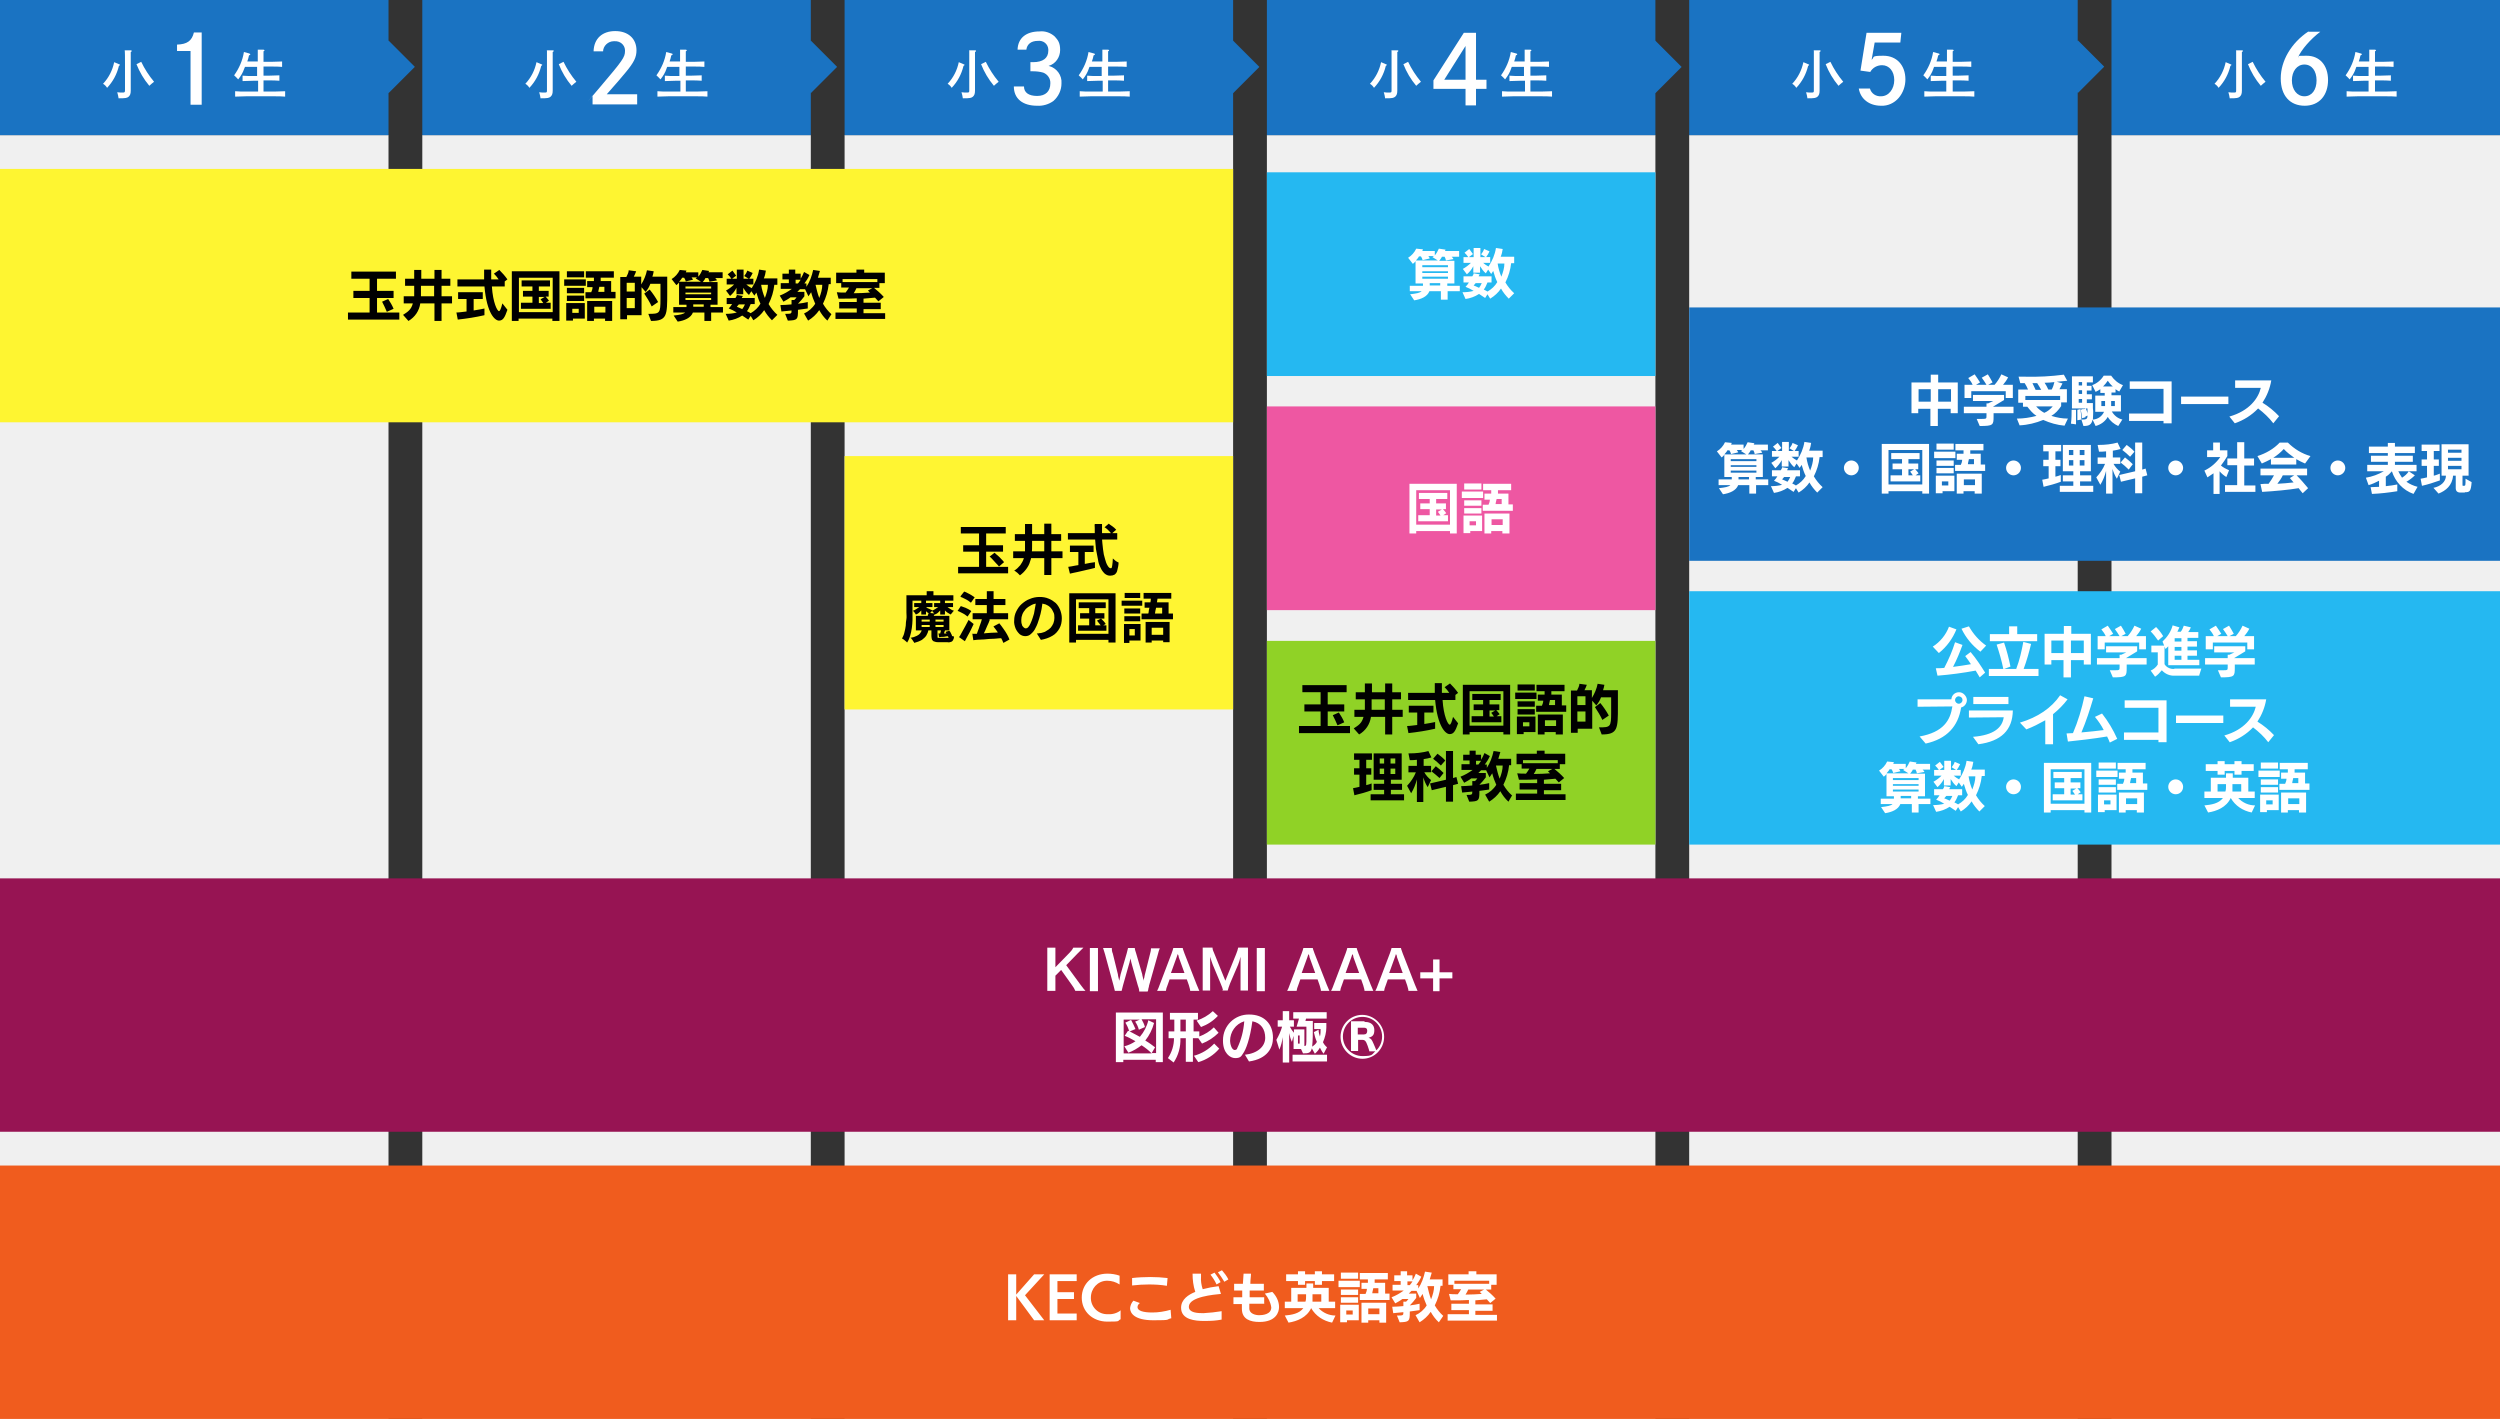
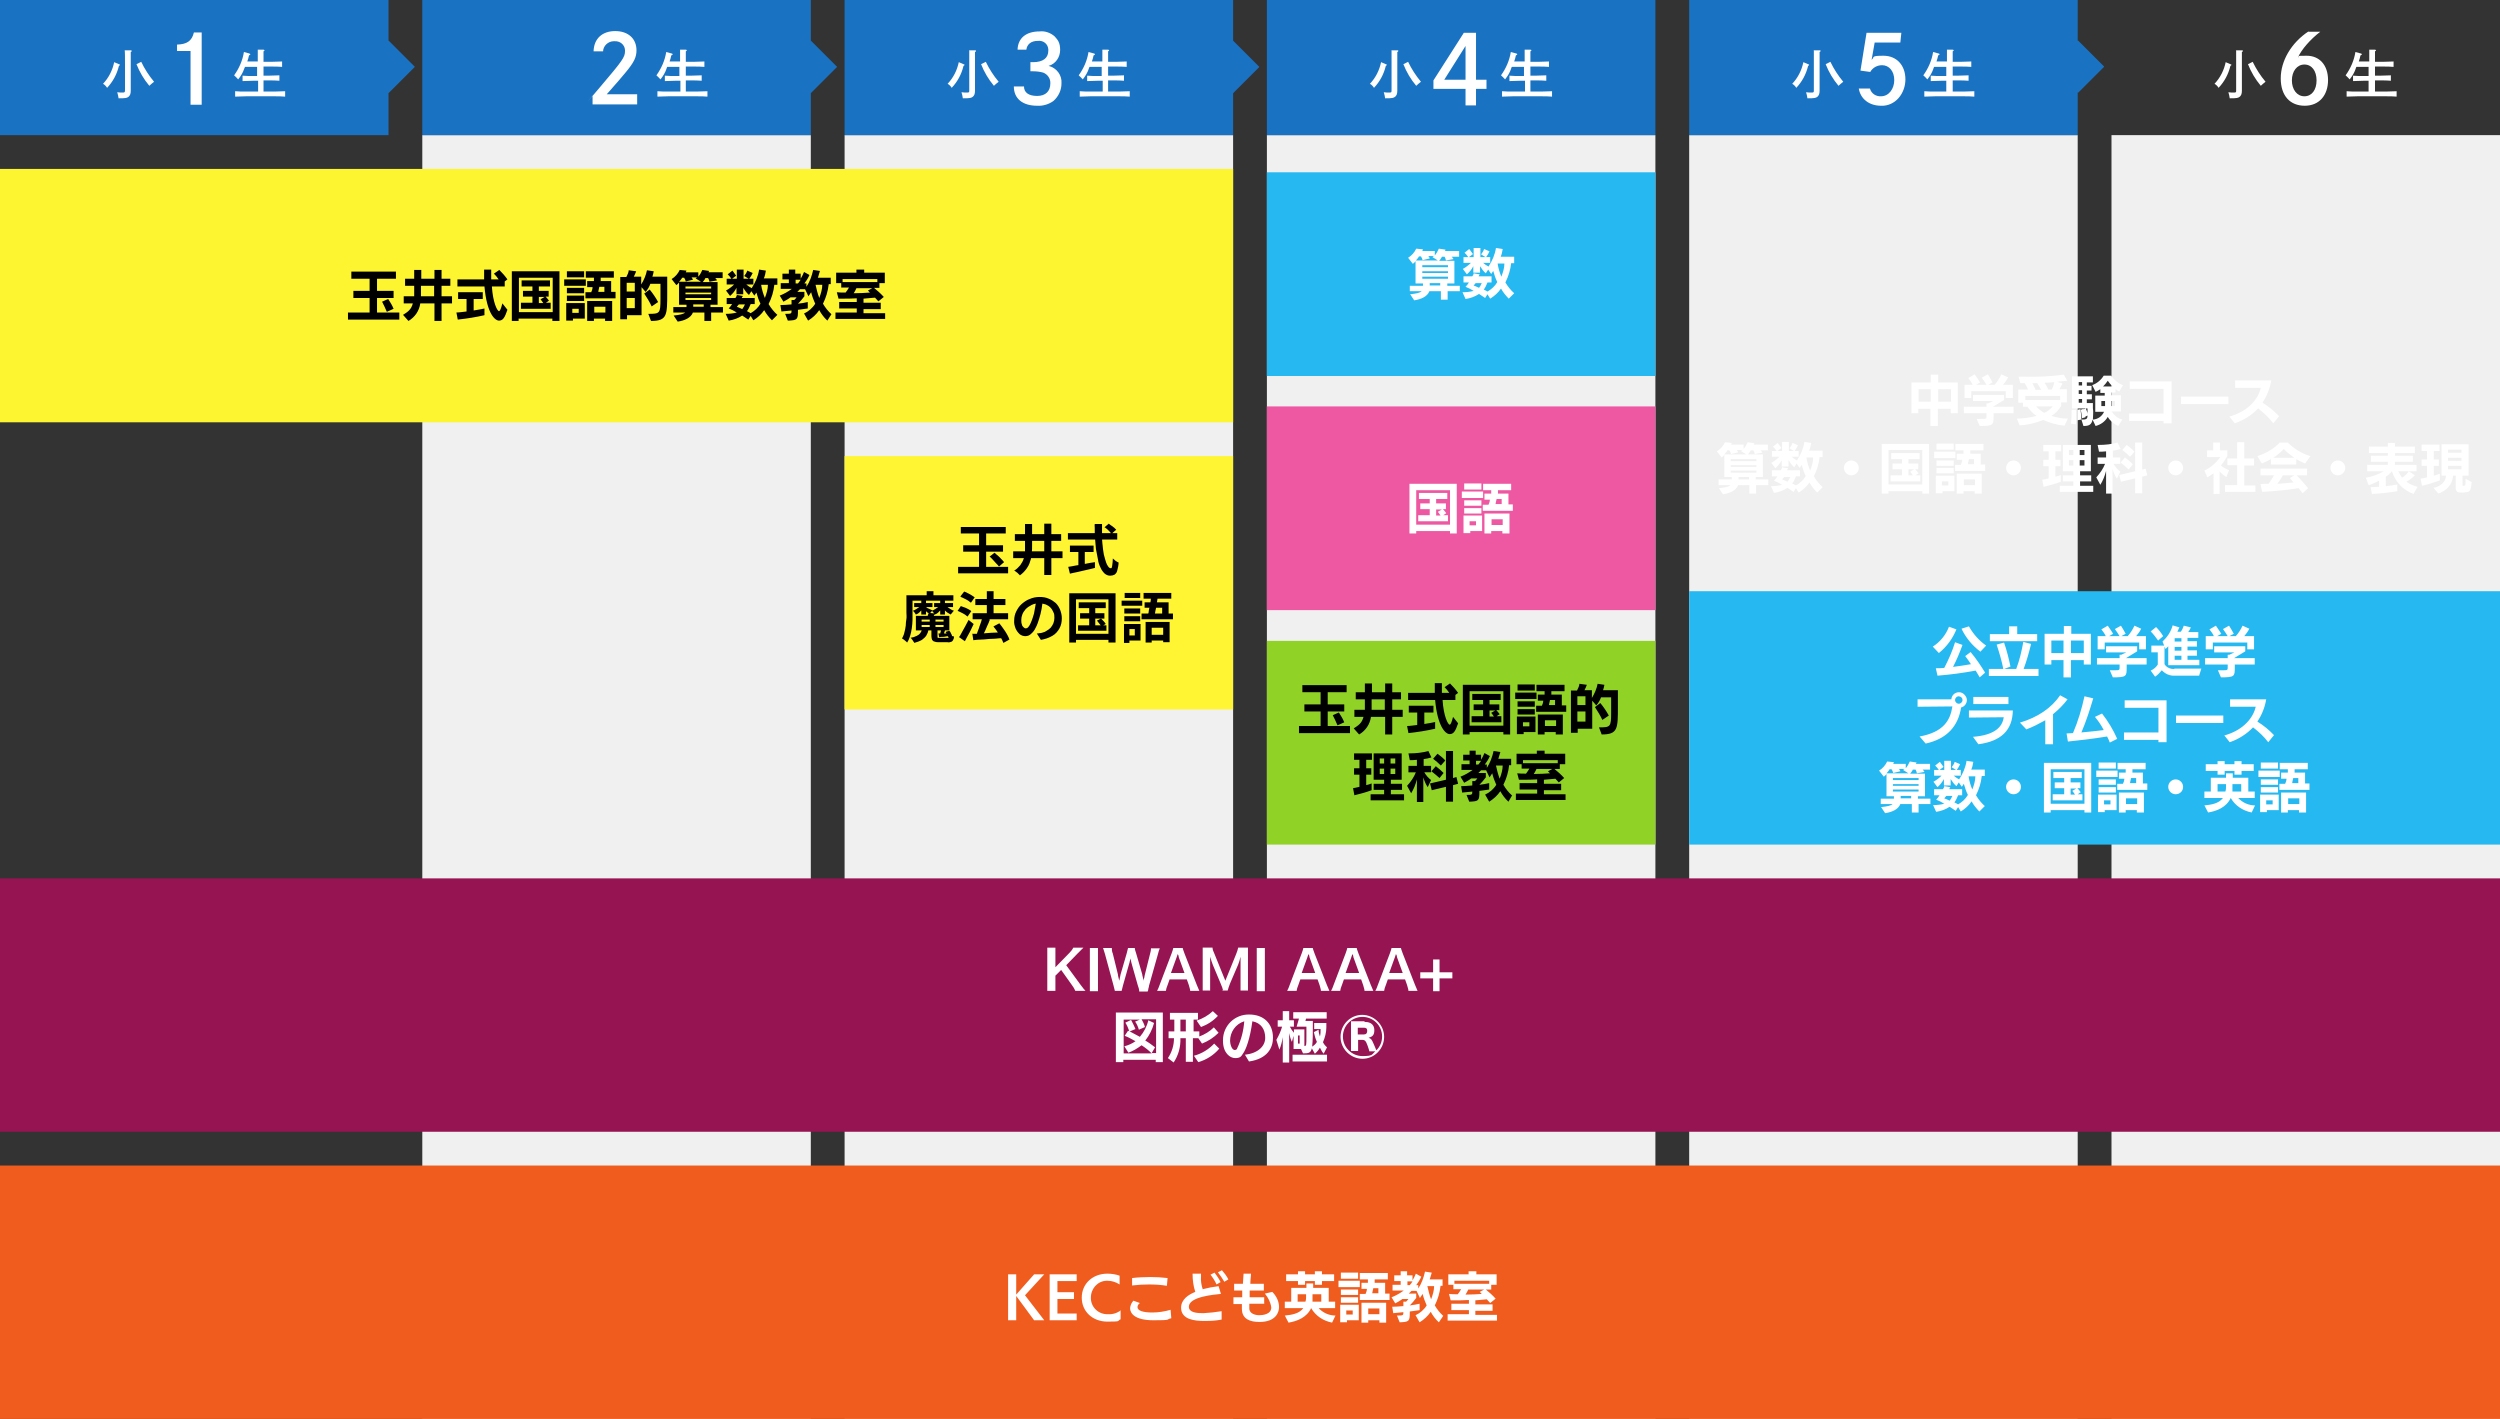
<svg xmlns="http://www.w3.org/2000/svg" id="_レイヤー_1" data-name="レイヤー_1" version="1.1" viewBox="0 0 740 420">
  <rect x="0" y="0" width="740" height="420" fill="#333333" stroke="none" />
  <defs>
    <style>
      .st0 {
        fill: #f05c1e;
      }

      .st1 {
        fill: #1a73c2;
      }

      .st2 {
        fill: #fff;
      }

      .st3 {
        fill: #f0f0f0;
      }

      .st4 {
        fill: #ee57a2;
      }

      .st5 {
        fill: #25b8f1;
      }

      .st6 {
        fill: #fff532;
      }

      .st7 {
        fill: #90d226;
      }

      .st8 {
        fill: #971453;
      }

      .st9 {
        fill: #fef531;
      }
    </style>
  </defs>
  <rect class="st3" x="375" y="40" width="115" height="380" />
-   <rect class="st3" y="40" width="115" height="380" />
  <rect class="st5" x="375" y="51" width="115" height="60.3" />
  <rect class="st4" x="375" y="120.3" width="115" height="60.3" />
  <rect class="st7" x="375" y="189.7" width="115" height="60.3" />
  <rect class="st3" x="125" y="40" width="115" height="380" />
  <rect class="st3" x="250" y="40" width="115" height="380" />
  <rect class="st3" x="500" y="40" width="115" height="380" />
  <rect class="st3" x="625" y="40" width="115" height="380" />
  <rect class="st1" width="115" height="40" />
  <rect class="st1" x="109.5" y="14.3" width="11" height="11" transform="translate(19.7 87.1) rotate(-45)" />
  <rect class="st1" x="125" width="115" height="40" />
  <rect class="st1" x="234.5" y="14.3" width="11" height="11" transform="translate(56.3 175.5) rotate(-45)" />
  <rect class="st1" x="250" width="115" height="40" />
  <rect class="st1" x="359.5" y="14.3" width="11" height="11" transform="translate(92.9 263.9) rotate(-45)" />
  <rect class="st1" x="375" width="115" height="40" />
-   <rect class="st1" x="484.5" y="14.3" width="11" height="11" transform="translate(129.5 352.3) rotate(-45)" />
  <rect class="st1" x="500" width="115" height="40" />
  <rect class="st1" x="609.5" y="14.3" width="11" height="11" transform="translate(166.2 440.6) rotate(-45)" />
-   <rect class="st1" x="625" width="115" height="40" />
  <path class="st2" d="M52.4,15.1h4v15.9h3.3V9.6h-2.3c-.6,2.5-2,3.5-5,3.6v1.9Z" />
  <path class="st2" d="M76.4,27.1h-3.6c-.9,0-2.4,0-3.2-.1v1.6c.9,0,2.3-.1,3.2-.1h8.4c1,0,2.3,0,3.2.1v-1.6c-.8,0-2.2.1-3.2.1h-3.2v-3.3h1.5c1,0,2.3,0,3.2.1v-1.6c-.8,0-2.2.1-3.2.1h-1.5v-2.7h2.3c1,0,2.4,0,3.2.1v-1.6c-.8,0-2.2.1-3.2.1h-2.3v-3.1c.2-.1.3-.2.3-.3s-.1-.1-.3-.2h-1.7v3.5h-3.1c.2-.6.4-1.2.5-1.8.3-.1.4-.2.4-.3s-.1-.2-.4-.3l-1.5-.4c-.4,2.5-1.4,4.8-2.9,6.9.4.4.8.7,1.2,1.2.8-1,1.4-2,1.8-3.2.1-.2.2-.4.2-.5h3.6v2.7h-1.1c-.9,0-2.4,0-3.2-.1v1.6c.9,0,2.3-.1,3.2-.1h1.4v3.2Z" />
  <path class="st2" d="M36.9,14.8c.1.5.1,2.1.1,4.7v7.2c0,.6-.1.7-.7.7s-.8,0-1.6-.1c.2.6.3,1.2.4,1.8,2.2,0,2.5-.1,3-.5.4-.4.6-.8.6-1.8v-11.4c.2-.1.3-.2.3-.3s-.1-.2-.2-.2h-1.9ZM40.4,19c.9,2.3,2.2,4.5,3.8,6.4.4-.4.9-.8,1.4-1.2-1.5-1.8-2.8-3.8-3.8-5.9l-1.4.7ZM33.8,18.4c-.5,2.4-1.6,4.6-3.3,6.4.5.3.9.7,1.2,1.2,1.7-1.8,2.9-4,3.5-6.5.2-.1.3-.2.3-.3s0-.1-.3-.2l-1.4-.6Z" />
  <path class="st2" d="M178.5,15.3c0-1.7,1.5-3.1,3.2-3.1h.2c1.6-.1,3,1,3.1,2.6v.3c0,1.8-.6,2.7-7.4,10.7s-1.7,2-2.2,2.5v2.6h13.2v-3h-9c2.9-3.3,4.5-5.1,5.7-6.6,2.4-2.9,3.1-4.4,3.1-6.4,0-3.5-2.5-5.7-6.3-5.7s-6.3,2.2-6.4,6h2.8Z" />
  <path class="st2" d="M201.4,27.1h-3.6c-.9,0-2.4,0-3.2-.1v1.6c.9,0,2.3-.1,3.2-.1h8.4c1,0,2.3,0,3.2.1v-1.6c-.8,0-2.2.1-3.2.1h-3.2v-3.3h1.5c1,0,2.3,0,3.2.1v-1.6c-.8,0-2.2.1-3.2.1h-1.5v-2.7h2.3c1,0,2.4,0,3.2.1v-1.6c-.8,0-2.2.1-3.2.1h-2.3v-3.1c.2-.1.3-.2.3-.3s0-.1-.3-.2h-1.7v3.5h-3.1c.2-.6.4-1.2.5-1.8.3-.1.4-.2.4-.3s0-.2-.4-.3l-1.5-.4c-.4,2.5-1.4,4.8-2.9,6.9.4.4.8.7,1.2,1.2.8-1,1.4-2,1.8-3.2,0-.2.2-.4.2-.5h3.6v2.7h-1.1c-.9,0-2.4,0-3.2-.1v1.6c.9,0,2.3-.1,3.2-.1h1.4v3.2Z" />
-   <path class="st2" d="M161.9,14.8c0,.5,0,2.1,0,4.7v7.2c0,.6,0,.7-.7.7s-.8,0-1.6-.1c.2.6.3,1.2.4,1.8,2.2,0,2.5-.1,3-.5.4-.4.6-.8.6-1.8v-11.4c.2-.1.3-.2.3-.3s0-.2-.2-.2h-1.9ZM165.4,19c.9,2.3,2.2,4.5,3.8,6.4.4-.4.9-.8,1.4-1.2-1.5-1.8-2.8-3.8-3.8-5.9l-1.4.7ZM158.8,18.4c-.5,2.4-1.6,4.6-3.3,6.4.5.3.9.7,1.2,1.2,1.7-1.8,2.9-4,3.5-6.5.2-.1.3-.2.3-.3s0-.1-.3-.2l-1.4-.6Z" />
  <path class="st2" d="M303.8,14.7c.2-1.6,1.4-2.6,3.4-2.6,1.6-.2,3,.9,3.1,2.5v.4c0,2.2-1.6,3.4-4.5,3.4h-.8v2.7h.7c1,0,2.1.1,3.1.4,1.3.5,2.2,1.8,2.1,3.2,0,2.3-1.4,3.7-3.9,3.7s-3.9-1-3.9-2.8h-3c0,3.6,2.6,5.7,6.9,5.7,1.7.1,3.4-.4,4.8-1.4,1.5-1.3,2.4-3.2,2.4-5.2.2-2.4-1.4-4.6-3.8-5.2,2.1-.6,3.4-2.6,3.4-4.7s-.6-2.9-1.6-4c-1.2-1.1-2.9-1.7-4.5-1.5-4,0-6.4,2-6.5,5.4h2.6Z" />
  <path class="st2" d="M326.4,27.1h-3.6c-.9,0-2.4,0-3.2-.1v1.6c.9,0,2.3-.1,3.2-.1h8.4c1,0,2.3,0,3.2.1v-1.6c-.8,0-2.2.1-3.2.1h-3.2v-3.3h1.5c1,0,2.3,0,3.2.1v-1.6c-.8,0-2.2.1-3.2.1h-1.5v-2.7h2.3c1,0,2.4,0,3.2.1v-1.6c-.8,0-2.2.1-3.2.1h-2.3v-3.1c.2-.1.3-.2.3-.3s0-.1-.3-.2h-1.7v3.5h-3.1c.2-.6.4-1.2.5-1.8.3-.1.4-.2.4-.3s0-.2-.4-.3l-1.5-.4c-.4,2.5-1.4,4.8-2.9,6.9.4.4.8.7,1.2,1.2.8-1,1.4-2,1.8-3.2,0-.2.2-.4.2-.5h3.6v2.7h-1.1c-.9,0-2.4,0-3.2-.1v1.6c.9,0,2.3-.1,3.2-.1h1.4v3.2Z" />
  <path class="st2" d="M286.9,14.8c0,.5,0,2.1,0,4.7v7.2c0,.6,0,.7-.7.7s-.8,0-1.6-.1c.2.6.3,1.2.4,1.8,2.2,0,2.5-.1,3-.5.4-.4.6-.8.6-1.8v-11.4c.2-.1.3-.2.3-.3s0-.2-.2-.2h-1.9ZM290.4,19c.9,2.3,2.2,4.5,3.8,6.4.4-.4.9-.8,1.4-1.2-1.5-1.8-2.8-3.8-3.8-5.9l-1.4.7ZM283.8,18.4c-.5,2.4-1.6,4.6-3.3,6.4.5.3.9.7,1.2,1.2,1.7-1.8,2.9-4,3.5-6.5.2-.1.3-.2.3-.3s0-.1-.3-.2l-1.4-.6Z" />
  <path class="st2" d="M436.9,23.6v-13.9h-3.6l-9,14.1v2.5h9.5v4.9h3.1v-4.9h3.1v-2.7h-3.1ZM433.8,23.6h-6.3l6.3-10v10Z" />
  <path class="st2" d="M451.4,27.1h-3.6c-.9,0-2.4,0-3.2-.1v1.6c.9,0,2.3-.1,3.2-.1h8.4c1,0,2.3,0,3.2.1v-1.6c-.8,0-2.2.1-3.2.1h-3.2v-3.3h1.5c1,0,2.3,0,3.2.1v-1.6c-.8,0-2.2.1-3.2.1h-1.5v-2.7h2.3c1,0,2.4,0,3.2.1v-1.6c-.8,0-2.2.1-3.2.1h-2.3v-3.1c.2-.1.3-.2.3-.3s0-.1-.3-.2h-1.7v3.5h-3.1c.2-.6.4-1.2.5-1.8.3-.1.4-.2.4-.3s0-.2-.4-.3l-1.5-.4c-.4,2.5-1.4,4.8-2.9,6.9.4.4.8.7,1.2,1.2.8-1,1.4-2,1.8-3.2,0-.2.2-.4.2-.5h3.6v2.7h-1.1c-.9,0-2.4,0-3.2-.1v1.6c.9,0,2.3-.1,3.2-.1h1.4v3.2Z" />
  <path class="st2" d="M411.9,14.8c0,.5,0,2.1,0,4.7v7.2c0,.6,0,.7-.7.7s-.8,0-1.6-.1c.2.6.3,1.2.4,1.8,2.2,0,2.5-.1,3-.5.4-.4.6-.8.6-1.8v-11.4c.2-.1.3-.2.3-.3s0-.2-.2-.2h-1.9ZM415.4,19c.9,2.3,2.2,4.5,3.8,6.4.4-.4.9-.8,1.4-1.2-1.5-1.8-2.8-3.8-3.8-5.9l-1.4.7ZM408.8,18.4c-.5,2.4-1.6,4.6-3.3,6.4.5.3.9.7,1.2,1.2,1.7-1.8,2.9-4,3.5-6.5.2-.1.3-.2.3-.3s0-.1-.3-.2l-1.4-.6Z" />
  <path class="st2" d="M550.2,26.2c.5,3.1,3.1,5.1,6.6,5.1,2,.1,3.9-.8,5.2-2.3s2-3.5,2-5.5c0-4.2-2.6-7-6.5-7s-2.5.4-3.5,1.2l.9-5.1h7.6l.3-2.9h-10.3l-1.8,11.2,2.9.4c.7-1.3,2.1-2,3.5-2,2.1,0,3.6,1.8,3.6,4.4s-1.6,4.8-3.9,4.8c-1.5.1-2.9-.8-3.3-2.3h-3.3Z" />
  <path class="st2" d="M576.4,27.1h-3.6c-.9,0-2.4,0-3.2-.1v1.6c.9,0,2.3-.1,3.2-.1h8.4c1,0,2.3,0,3.2.1v-1.6c-.8,0-2.2.1-3.2.1h-3.2v-3.3h1.5c1,0,2.3,0,3.2.1v-1.6c-.8,0-2.2.1-3.2.1h-1.5v-2.7h2.3c1,0,2.4,0,3.2.1v-1.6c-.8,0-2.2.1-3.2.1h-2.3v-3.1c.2-.1.3-.2.3-.3s0-.1-.3-.2h-1.7v3.5h-3.1c.2-.6.4-1.2.5-1.8.3-.1.4-.2.4-.3s0-.2-.4-.3l-1.5-.4c-.4,2.5-1.4,4.8-2.9,6.9.4.4.8.7,1.2,1.2.8-1,1.4-2,1.8-3.2,0-.2.2-.4.2-.5h3.6v2.7h-1.4c-.9,0-2.4,0-3.2-.1v1.6c.9,0,2.3-.1,3.2-.1h1.4v3.2h.3Z" />
  <path class="st2" d="M536.9,14.8c0,.5,0,2.1,0,4.7v7.2c0,.6,0,.7-.7.7s-.8,0-1.6-.1c.2.6.3,1.2.4,1.8,2.2,0,2.5-.1,3-.5.4-.4.6-.8.6-1.8v-11.4c.2-.1.3-.2.3-.3s0-.2-.2-.2h-1.9ZM540.4,19c.9,2.3,2.2,4.5,3.8,6.4.4-.4.9-.8,1.4-1.2-1.5-1.8-2.8-3.8-3.8-5.9l-1.4.7ZM533.8,18.4c-.5,2.4-1.6,4.6-3.3,6.4.5.3.9.7,1.2,1.2,1.7-1.8,2.9-4,3.5-6.5.2-.1.3-.2.3-.3s0-.1-.3-.2l-1.4-.6Z" />
  <path class="st2" d="M683.3,9.3c-5.1,3.4-8.2,8.7-8.2,13.9s2.8,8.1,7.1,8.1,6.9-3.1,6.9-7.6-2.6-7.2-6.3-7.2-1.8.1-2.6.5c1-2.3,3.7-5.4,6.6-7.6h-3.5ZM682.1,28.5c-2.2,0-3.7-2-3.7-4.7s1.5-4.7,3.7-4.7,3.6,1.9,3.6,4.7-1.4,4.7-3.6,4.7Z" />
  <path class="st2" d="M701.4,27.1h-3.6c-.9,0-2.4,0-3.2-.1v1.6c.9,0,2.3-.1,3.2-.1h8.4c1,0,2.3,0,3.2.1v-1.6c-.8,0-2.2.1-3.2.1h-3.2v-3.3h1.5c1,0,2.3,0,3.2.1v-1.6c-.8,0-2.2.1-3.2.1h-1.5v-2.7h2.3c1,0,2.4,0,3.2.1v-1.6c-.8,0-2.2.1-3.2.1h-2.3v-3.1c.2-.1.3-.2.3-.3s0-.1-.3-.2h-1.7v3.5h-3.1c.2-.6.4-1.2.5-1.8.3-.1.4-.2.4-.3s0-.2-.4-.3l-1.5-.4c-.4,2.5-1.4,4.8-2.9,6.9.4.4.8.7,1.2,1.2.8-1,1.4-2,1.8-3.2,0-.2.2-.4.2-.5h3.6v2.7h-1.4c-.9,0-2.4,0-3.2-.1v1.6c.9,0,2.3-.1,3.2-.1h1.4v3.2h.3Z" />
  <path class="st2" d="M661.9,14.8c0,.5,0,2.1,0,4.7v7.2c0,.6,0,.7-.7.7s-.8,0-1.6-.1c.2.6.3,1.2.4,1.8,2.2,0,2.5-.1,3-.5.4-.4.6-.8.6-1.8v-11.4c.2-.1.3-.2.3-.3s0-.2-.2-.2h-1.9ZM665.4,19c.9,2.3,2.2,4.5,3.8,6.4.4-.4.9-.8,1.4-1.2-1.5-1.8-2.8-3.8-3.8-5.9l-1.4.7ZM658.8,18.4c-.5,2.4-1.6,4.6-3.3,6.4.5.3.9.7,1.2,1.2,1.7-1.8,2.9-4,3.5-6.5.2-.1.3-.2.3-.3s0-.1-.3-.2l-1.4-.6Z" />
  <rect class="st9" y="50" width="365" height="75" />
  <path d="M118.2,94.6v-2.1h-6.6v-4.3h4.9v-2.1h-4.9v-3.6h5.6v-2.1h-13.2v2.1h5.4v3.6h-4.8v2.1h4.8v4.3h-6.4v2.1h15.2ZM116.5,91.4c-.4-1-1-2-1.6-2.9l-1.8.8c.5,1,1,2,1.4,3l2-.9ZM130.7,95v-5.2h3.1v-2.1h-3.1v-3.1h2.6v-2.1h-2.6v-2.6h-2.1v2.6h-3.9v-2.6h-2.1v2.6h-2.7v2.1h2.7c0,1.2,0,2.2,0,3.1h-3.1v2.1h2.7c-.5,1.9-1.5,2.5-2.9,3.4l1.6,1.8c1.9-1.1,3.2-3,3.5-5.2h4.2v5.2h2.2ZM128.6,87.7h-4c0-.9,0-1.9,0-3.1h3.9v3.1ZM148.7,89.8c-.4,1.6-.7,2.3-1,2.3-.5,0-1.8-2.5-2.1-7.3h3.8v-1.5l.8-.6c-.7-1-1.5-1.9-2.4-2.8l-1.6,1.1c.5.5,1,1.1,1.4,1.7h-2.2c0-.9,0-1.8,0-2.9h-2.1c0,1,0,2,0,2.9h-7.9v2.1h8c.7,8,3.1,10.1,4.3,10.1s1.7-.9,2.5-3.2l-1.5-1.9ZM143.5,91.3c-.9.2-2,.4-3.3.6v-3.4h2.7v-2h-7.3v2h2.5v3.7c-1.1.1-2.1.3-3,.3l.4,2.1c2.7-.3,5.3-.7,7.9-1.3v-2h0ZM165.6,95v-14.7h-14.1v14.7h2v-.7h10v.7h2.1ZM163.6,92.4h-10v-10.2h10v10.2ZM163,91.4v-1.8h-1.4l.9-.6c-.3-.4-.6-.8-1-1.2h.9v-1.7h-2.9v-1.3h3.3v-1.8h-8.4v1.8h3.2v1.3h-2.8v1.7h2.8v1.8h-3.4v1.8h8.8ZM159.5,89.7v-1.8h1.7l-1.2.7c.2.3.6.7.8,1.1h-1.3ZM182.2,88.2v-1.8h-1.3v-3.2h-3.1v-1h3.9v-1.9h-8.3v1.9h2.4v1h-2v1.8h1.6c0,.5-.2,1.1-.4,1.5h-1.7v1.8h8.9ZM181.2,95v-5.9h-7.4v5.9h2v-.7h3.3v.7h2.1ZM173.1,94.3v-4.6h-5.5v5.2h2v-.6h3.5ZM173.4,84.6v-1.9h-6.4v1.9h6.4ZM172.9,82.1v-1.8h-5.1v1.8h5.1ZM172.9,86.8v-1.6h-5.1v1.6h5.1ZM172.9,89.1v-1.6h-5.1v1.6h5.1ZM179.2,92.5h-3.3v-1.7h3.3v1.7ZM178.9,86.4h-1.8c0-.4.2-.9.3-1.5h1.5v1.5ZM171.3,92.6h-1.9v-1.2h1.9v1.2ZM192.7,95c4.8,0,4.8-1.7,4.8-8.3v-4.8h-4.4c.2-.5.3-1.1.4-1.6l-2-.3c-.3,1.5-.9,2.9-1.7,4.2v-2.3h-2.2c.3-.5.5-1.1.7-1.6l-2.2-.3c0,.7-.4,1.3-.7,2h-1.8v12.5h2v-1.2h4.3v-8.3l1.2,1.4c.6-.7,1.1-1.5,1.4-2.4h3v4.5c0,4.3-.2,4.4-3.6,4.4l.8,2.1ZM194.8,89.4c-.7-1.3-1.6-2.6-2.5-3.7l-1.6,1.2c.8,1.2,1.6,2.5,2.2,3.8l1.9-1.3ZM187.9,91.2h-2.4v-3h2.4v3ZM187.9,86.3h-2.4v-2.6h2.4v2.6ZM214,92.5v-1.6h-3.7v-.7h2.1v-6.7h-4.4c.3-.4.6-.7.8-1.2h.8c.2.3.3.7.4,1.1l2.2-.4c0-.2-.3-.5-.5-.7h2.2v-1.7h-4.2l.2-.4-2-.3c-.3.7-.7,1.4-1.2,2v-1.3h-3.7l.2-.5-2-.2c-.5,1.1-1.4,2.1-2.4,2.7l1.4,1.8c.3-.2.6-.5.8-.8v6.6h2.2v.7h-3.9v1.6h3.5c-.5.5-1.6.7-3.4.9l1.2,1.8c2-.3,3.9-1.1,4.5-2.7h3.4v2.5h2v-2.5h3.5ZM210.5,88.8h-7.6v-.6h7.6v.6ZM210.5,85.4h-7.6v-.6h7.6v.6ZM210.5,87.1h-7.6v-.5h7.6v.5ZM207.5,83.4h-6.5c.3-.4.7-.7.9-1.2h.6c.2.3.4.7.5,1.1l2.1-.5c0-.2-.3-.5-.4-.7h1.6c0,.1-.3.2-.4.3l1.6,1ZM208.3,90.8h-3.1v-.7h3.1v.7ZM230.1,93.2c-1-.9-1.9-2-2.6-3.2.9-1.8,1.5-3.7,1.7-5.7h.9v-1.9h-4c.3-.7.5-1.5.6-2.3l-2-.3c-.3,2-1.1,3.8-2.2,5.5-.6-.3-1.1-.7-1.6-1.1h2.1v-1.7h-1.2c.4-.5.7-1.1,1-1.7l-1.6-.7c-.2.6-.5,1.1-.9,1.6l1.3.8h-1.5v-2.7h-2v2.7h-1.4l1.2-.9c-.3-.4-.8-1.1-1.1-1.5l-1.4,1.1c.4.4.8.8,1.1,1.3h-1.4v1.7h2.2c-.7.7-1.5,1.3-2.4,1.8l1.2,1.6c.8-.7,1.4-1.4,1.9-2.4v1.9h2v-1.9c.5.8,1,1.5,1.7,2.1l.7-1.1.9,1.3c.2-.3.4-.6.6-.9.3,1.1.7,2.3,1.2,3.3-.7,1.2-1.7,2.1-2.9,2.8-.3-.2-.7-.4-1.1-.6.5-.6.8-1.4,1.1-2.1h1.2v-1.8h-3.8c0-.2.2-.4.3-.6l-1.8-.3c0,.3-.2.6-.4.9h-2.6v1.8h1.6c-.3.5-.6.9-1,1.3.8.3,1.6.7,2.4,1.2-1.1.3-2.2.4-3.3.4l.9,2c1.4-.2,2.8-.7,4-1.5.6.4,1.2.8,1.8,1.2l.7-1.1.8,1.3c1.3-.8,2.4-1.8,3.2-3,.6,1.1,1.4,2.1,2.3,3l1.6-1.6ZM227.3,84.3c0,1.3-.4,2.6-.9,3.9-.5-1.2-.9-2.5-1.1-3.9h2ZM220.5,90.1c-.2.5-.5,1-.8,1.4-.6-.3-1.1-.5-1.6-.7.2-.2.4-.5.6-.7h1.8ZM246.1,93c-1-.9-1.8-1.9-2.5-3.1.9-1.8,1.5-3.8,1.7-5.8h.6v-1.9h-3.8c.2-.7.4-1.4.6-2l-2-.3c-.4,1.8-1,3.5-2,5v-1h-.6c.6-.8,1.1-1.6,1.5-2.5l-1.6-.9c-.3.7-.6,1.4-1,2v-1.5h-1.6v-1.2h-1.9v1.2h-1.9v1.7h1.9v1.1h-2.4v1.7h3.3c-1.1.8-2.3,1.5-3.6,2l1.1,1.8c.7-.4,1.5-.8,2.1-1.3h1.8c-.2.3-.4.5-.7.8h-.8v1.3c-1.2.1-2.3.2-3.3.2l.3,1.9c.9-.1,2-.2,3-.3h0c0,.9,0,1-1.7,1h-.2l.8,2c2.8-.1,3-.3,3-2.9v-.3c1-.1,2-.3,2.9-.4v-1.9c-.9.2-1.9.4-2.9.5.7-.7,1.3-1.4,1.9-2.2v-1.3h-2.1l.8-.8h1.5l1,2.1c.3-.4.5-.8.8-1.2.3,1.2.7,2.3,1.2,3.4-.8,1.3-2,2.3-3.3,2.9l1.2,2.1c1.3-.8,2.4-1.8,3.3-3.1.6,1.1,1.4,2.2,2.4,3.1l1.2-1.9ZM243.4,84.2c0,1.4-.4,2.7-.9,4-.5-1.3-.8-2.6-1.1-3.9h2ZM237,82.8c-.3.4-.5.8-.8,1.1h-.7v-1.1h1.5ZM262,94.6v-1.9h-6.4v-1.2h5.1v-1.9h-5.1v-1.2c1.2-.1,2.3-.2,3.4-.3.4.4.7.8,1,1.1l1.6-1.3c-.9-1-1.9-1.9-2.9-2.7h1.6v-1.4h1.6v-3.1h-6.1v-.9h-2.3v.9h-6v3.1h1.5v1.3h2.3c-.3.5-.6,1-1,1.5-1,0-1.9,0-2.6-.1l.5,1.9h1.1c1.3,0,2.8,0,4.3-.1v1.1h-5.2v1.9h5.2v1.2h-6.3v1.9h14.7v.2ZM259.7,83.5h-10.3v-.9h10.3v.9ZM257.5,86.6c-1.3.1-3.1.2-4.8.2.3-.5.6-1,.8-1.5h4.7l-1.3.7.6.6Z" />
  <path d="M399.6,217v-2.1h-6.6v-4.3h4.9v-2.1h-4.9v-3.6h5.6v-2.1h-13.1v2.1h5.4v3.6h-4.8v2.1h4.8v4.3h-6.4v2.1h15.1ZM397.9,213.8c-.4-1-1-2-1.6-2.9l-1.8.8c.5,1,1,2,1.4,3l2-.9ZM412.1,217.4v-5.2h3.1v-2.1h-3.1v-3.1h2.6v-2.1h-2.6v-2.6h-2.1v2.6h-3.9v-2.6h-2.1v2.6h-2.7v2.1h2.7c0,1.2,0,2.2,0,3.1h-3.1v2.1h2.7c-.5,1.9-1.5,2.5-2.9,3.4l1.6,1.8c1.9-1.1,3.2-3,3.5-5.2h4.2v5.2h2.2ZM410,210.1h-4c0-.9,0-1.9,0-3.1h3.9v3.1ZM430.1,212.2c-.4,1.6-.7,2.3-1,2.3-.5,0-1.8-2.5-2.1-7.3h3.8v-1.5l.8-.6c-.7-1-1.5-1.9-2.4-2.8l-1.6,1.1c.5.5,1,1.1,1.4,1.7h-2.2c0-.9,0-1.8,0-2.9h-2.1c0,1,0,2,0,2.9h-7.9v2.1h8c.7,7.9,3.1,10.1,4.3,10.1s1.7-.9,2.5-3.2l-1.5-1.9ZM424.9,213.7c-.9.2-2,.4-3.3.6v-3.4h2.7v-2h-7.3v2h2.5v3.7c-1.1.1-2.1.3-3,.3l.4,2.1c2.7-.3,5.3-.7,7.9-1.3v-2h0ZM447,217.4v-14.7h-14v14.7h2v-.7h10v.7h2ZM445,214.8h-10v-10.2h10v10.2ZM444.4,213.8v-1.8h-1.4l.9-.6c-.3-.4-.6-.8-1-1.2h.9v-1.7h-2.9v-1.3h3.3v-1.8h-8.4v1.8h3.2v1.3h-2.8v1.7h2.8v1.8h-3.4v1.8h8.8ZM440.9,212.1v-1.8h1.7l-1.2.7c.2.3.6.7.8,1.1h-1.3ZM463.6,210.6v-1.8h-1.3v-3.2h-3.1v-1h3.9v-1.9h-8.3v1.9h2.4v1h-2v1.8h1.6c0,.5-.2,1.1-.4,1.5h-1.7v1.8h8.9ZM462.6,217.4v-5.9h-7.4v5.9h2v-.7h3.3v.7h2.1ZM454.5,216.7v-4.6h-5.5v5.2h2v-.6h3.5ZM454.8,206.9v-1.9h-6.3v1.9h6.3ZM454.3,204.4v-1.8h-5.1v1.8h5.1ZM454.3,209.2v-1.6h-5.1v1.6h5.1ZM454.3,211.5v-1.6h-5.1v1.6h5.1ZM460.6,214.9h-3.3v-1.7h3.3v1.7ZM460.3,208.7h-1.8c0-.4.2-.9.3-1.5h1.5v1.5ZM452.7,215h-1.9v-1.2h1.9v1.2ZM474.1,217.4c4.8,0,4.8-1.7,4.8-8.3v-4.8h-4.4c.2-.5.3-1.1.4-1.6l-2-.3c-.3,1.5-.9,2.9-1.7,4.2v-2.3h-2.2c.3-.5.5-1.1.7-1.6l-2.2-.3c0,.7-.4,1.3-.7,2h-1.8v12.5h2v-1.2h4.3v-8.3l1.2,1.4c.6-.7,1.1-1.5,1.4-2.4h3v4.5c0,4.3-.2,4.4-3.6,4.4l.8,2.1ZM476.2,211.8c-.7-1.3-1.6-2.6-2.5-3.7l-1.6,1.2c.8,1.2,1.6,2.5,2.2,3.8l1.9-1.3ZM469.3,213.6h-2.4v-3h2.4v3ZM469.3,208.7h-2.4v-2.6h2.4v2.6ZM415.6,236.9v-1.8h-3.9v-1.3h3.3v-1.8h-3.3v-1.2h3.2v-7.8h-8.3v7.8h3.1v1.2h-3.1v1.8h3.1v1.3h-4v1.8h9.9ZM406,231.9c-.5.2-1.1.4-1.6.5v-3.1h1.5v-1.9h-1.5v-2.5h1.7v-1.9h-5.3v1.9h1.6v2.5h-1.6v1.9h1.6v3.6c-.7.2-1.4.3-1.9.4l.4,2.1c1.7-.4,3.5-.9,5.1-1.5v-2ZM413,229.1h-1.4v-1.6h1.4v1.6ZM409.7,229.1h-1.3v-1.6h1.3v1.6ZM413,226h-1.4v-1.5h1.4v1.5ZM409.7,226h-1.3v-1.5h1.3v1.5ZM421.3,237.4v-7.3c.3,1,.7,2,1.3,2.9l1-2.1c-.8-.6-1.5-1.4-2-2.3h2v-1.9h-2.2v-2c.8-.1,1.6-.3,2.3-.5l-.9-1.9c-1.8.5-3.7.7-5.6.7h-.3l.4,2c.6,0,1.4,0,2.1-.1v1.8h-2.5v1.9h2.2c-.6,1.5-1.5,2.8-2.6,4l1.2,2.2c.8-1.3,1.3-2.6,1.7-4.1v6.7h1.9ZM430.1,237.4v-5l1.5-.4-.5-2-1,.3v-8h-2.1v8.5l-4.7,1.1.5,2,4.2-1v4.4h2.1ZM427.3,228.8c-.7-.7-1.5-1.4-2.3-2l-1.3,1.5c.8.6,1.6,1.3,2.4,2l1.2-1.5ZM427.8,225.1c-.7-.8-1.5-1.4-2.3-2l-1.3,1.5c.8.6,1.6,1.3,2.3,2l1.3-1.5ZM447.5,235.4c-1-.9-1.8-1.9-2.5-3.1.9-1.8,1.5-3.8,1.7-5.8h.6v-1.9h-3.8c.2-.7.4-1.4.6-2l-2-.3c-.4,1.8-1,3.5-2,5v-1h-.6c.6-.8,1.1-1.6,1.5-2.5l-1.6-.9c-.3.7-.6,1.4-1,2v-1.5h-1.6v-1.2h-1.8v1.2h-1.9v1.7h1.9v1.1h-2.4v1.7h3.3c-1.1.8-2.3,1.5-3.6,2l1.1,1.8c.7-.4,1.5-.8,2.1-1.3h1.8c-.2.3-.4.5-.7.8h-.8v1.3c-1.2.1-2.3.2-3.3.2l.3,1.9c.9-.1,2-.2,3-.3h0c0,.9,0,1-1.7,1h0l.8,2c2.8-.1,3-.3,3-2.9v-.3c1-.1,2-.3,2.9-.4v-1.9c-.9.2-1.9.4-2.9.5.7-.7,1.3-1.4,1.9-2.2v-1.3h-2.2l.8-.8h1.5l1,2.1c.3-.4.5-.8.8-1.2.3,1.2.7,2.3,1.2,3.4-.8,1.3-2,2.3-3.3,2.9l1.2,2.1c1.3-.8,2.4-1.8,3.3-3.1.6,1.1,1.4,2.2,2.4,3.1l1.1-1.9ZM444.8,226.5c0,1.4-.4,2.7-.9,4-.5-1.3-.8-2.6-1.1-3.9h2ZM438.4,225.2c-.3.4-.5.8-.8,1.1h-.7v-1.1h1.5ZM463.4,237v-1.9h-6.4v-1.2h5.1v-1.9h-5.1v-1.2c1.2-.1,2.3-.2,3.4-.3.4.4.7.8,1,1.1l1.6-1.3c-.9-1-1.9-1.9-2.9-2.7h1.6v-1.4h1.6v-3.1h-6.1v-.9h-2.3v.9h-6v3.1h1.5v1.3h2.3c-.3.5-.6,1-1,1.5-1,0-1.9,0-2.6-.1l.5,1.9h1.1c1.3,0,2.8,0,4.3-.1v1.1h-5.2v1.9h5.2v1.2h-6.3v1.9h14.7v.2h0ZM461.1,225.9h-10.3v-.9h10.3v.9ZM458.8,228.9c-1.3.1-3.1.2-4.8.2.3-.5.6-1,.8-1.5h4.7l-1.3.7.6.6Z" />
  <path class="st2" d="M432.1,86.2v-1.6h-3.7v-.7h2.1v-6.7h-4.5c.3-.4.6-.7.8-1.2h.8c.2.3.3.7.4,1.1l2.2-.4c0-.2-.3-.5-.5-.7h2.2v-1.7h-4.2l.2-.4-2-.3c-.3.7-.7,1.4-1.2,2v-1.3h-3.7l.2-.5-2-.2c-.5,1.1-1.4,2.1-2.4,2.7l1.4,1.8c.3-.2.6-.5.8-.8v6.6h2.2v.7h-3.9v1.6h3.5c-.5.5-1.6.7-3.4.9l1.2,1.8c2-.3,3.9-1.1,4.5-2.7h3.4v2.5h2v-2.5h3.6ZM428.6,82.5h-7.6v-.6h7.6v.6ZM428.6,79.1h-7.6v-.6h7.6v.6ZM428.6,80.8h-7.6v-.5h7.6v.5ZM425.6,77.1h-6.5c.3-.4.7-.7.9-1.2h.6c.2.3.4.7.5,1.1l2.1-.5c0-.2-.3-.5-.4-.7h1.6c0,.1-.3.2-.4.3l1.6,1ZM426.3,84.5h-3.1v-.7h3.1v.7ZM448.2,86.8c-1-.9-1.9-2-2.6-3.2.9-1.8,1.5-3.7,1.7-5.7h.9v-1.9h-4c.3-.7.5-1.5.6-2.3l-2-.3c-.3,2-1.1,3.8-2.2,5.5-.6-.3-1.1-.7-1.6-1.1h2.1v-1.7h-1.2c.4-.5.7-1.1,1-1.7l-1.6-.7c-.2.6-.5,1.1-.9,1.6l1.3.8h-1.5v-2.7h-2v2.7h-1.4l1.2-.9c-.3-.4-.8-1.1-1.1-1.5l-1.4,1.1c.4.4.8.8,1.1,1.3h-1.4v1.7h2.2c-.7.7-1.5,1.3-2.4,1.8l1.2,1.6c.8-.7,1.4-1.4,1.9-2.4v1.9h2v-1.9c.5.8,1,1.5,1.7,2.1l.7-1.1.9,1.3c.2-.3.4-.6.6-.9.3,1.1.7,2.3,1.2,3.3-.7,1.2-1.7,2.1-2.9,2.8-.3-.2-.7-.4-1.1-.6.5-.6.8-1.4,1.1-2.1h1.2v-1.8h-3.8c0-.2.2-.4.3-.6l-1.8-.3c0,.3-.2.6-.4.9h-2.6v1.8h1.6c-.3.5-.6.9-1,1.3.8.3,1.6.7,2.4,1.2-1.1.3-2.2.4-3.3.4l.9,2c1.4-.2,2.8-.7,4-1.5.6.4,1.2.8,1.8,1.2l.7-1.1.8,1.3c1.3-.8,2.4-1.8,3.2-3,.6,1.1,1.4,2.1,2.3,3l1.6-1.6ZM445.3,78c0,1.3-.4,2.6-.9,3.9-.5-1.2-.9-2.5-1.1-3.9h2ZM438.6,83.8c-.2.5-.5,1-.8,1.4-.6-.3-1.1-.5-1.6-.7.2-.2.4-.5.6-.7h1.8Z" />
  <rect class="st5" x="500" y="175" width="240" height="75" />
  <path class="st2" d="M587.6,199.1c-1.3-2.1-2.7-4.2-4.3-6.1l-1.6,1.2c.6.8,1.2,1.6,1.7,2.4-1.8.3-3.6.6-5.3.8,1.1-2.1,2-4.3,2.8-6.5l-2.2-.8c-.8,2.6-1.9,5.1-3.2,7.6-.8.1-1.7.1-2.5.1l.5,2.2c3.8-.3,7.5-.8,11.3-1.5.4.7.8,1.3,1.2,2l1.6-1.4ZM587.9,191.1c-2.1-1.5-3.8-3.4-5.1-5.7l-2.2.7c1.3,2.7,3.2,5,5.6,6.8l1.7-1.8ZM573.9,193.3c2.3-1.8,4.1-4.3,5.2-7l-2.2-.8c-.9,2.4-2.6,4.5-4.8,5.9l1.8,1.9ZM603.4,200.1v-2.1h-4.4c.9-2.4,1.6-4.9,2.2-7.4l-2.3-.6c-.5,2.7-1.1,5.4-2.1,8h-8.1v2.1h14.7ZM603,189.8v-2.1h-5.9v-2.3h-2.4v2.3h-5.7v2.1h14ZM595.1,197.3c-.5-2.4-1.1-4.8-1.9-7.1l-2.2.6c.8,2.4,1.5,4.8,2,7.3l2.1-.8ZM618.9,196.7v-9.1h-5.8v-2.3h-2.2v2.3h-5.7v9.1h2v-1.3h3.6v5.1h2.2v-5.1h3.8v1.3h2.1ZM616.8,193.3h-3.8v-3.7h3.8v3.7ZM610.8,193.3h-3.6v-3.7h3.6v3.7ZM635.4,196.7v-1.9h-6.1c1.1-.7,2.2-1.3,3.3-2v-1.5h-9.2v1.8h6c-.5.2-1,.5-1.5.7h-.5v1h-6.7v1.9h6.7v.8c0,.8,0,.9-1.4.9h-1.5l.9,2.1c4,0,4.1-.3,4.1-2.8v-1h5.9ZM635.2,192.2v-3.9h-2.9c.6-.7,1.1-1.4,1.5-2.2l-2-.9c-.5,1.1-1.2,2.2-2,3.1h-1.9l1.3-.7c-.4-.8-.9-1.6-1.4-2.4l-1.8,1c.5.7,1,1.4,1.4,2.1h-3.1l1.2-.7c-.4-.6-1-1.6-1.6-2.4l-1.9,1.1c.5.6,1,1.3,1.3,2h-2.4v3.9h2.1v-2h10.2v2h2ZM651,197.1v-1.8h-3.5v-1.2h2.8v-1.6h-2.8v-1.1h2.8v-1.6h-2.8v-1h3.2v-1.7h-3c.3-.4.6-.9.8-1.4l-2.1-.5c-.2.6-.5,1.3-.9,1.8h-1c.2-.4.4-.8.6-1.3l-2-.6c-.5,1.9-1.6,3.5-3,4.8l.9,2.2c.3-.3.5-.5.8-.8v5.6h9.2v.2ZM650.9,200.1l.7-2.2h-8c0,.1,0,.1,0,.1-1.1.1-2.3-.4-2.9-1.4v-5.5h-3.9v2h1.9v3.6c-.5.8-1.2,1.4-2.1,1.8l1.3,1.8c.8-.5,1.4-1.2,2-1.9,1,1.1,2.4,1.7,3.9,1.6h7.2ZM640.3,188.3c-.6-1-1.3-1.9-2.1-2.7l-1.6,1.3c.8.8,1.5,1.7,2.2,2.7l1.5-1.3ZM645.7,195.3h-2v-1.2h2v1.2ZM645.7,192.6h-2v-1.1h2v1.1ZM645.7,189.9h-2v-1h2v1ZM667.4,196.7v-1.9h-6.1c1.1-.7,2.2-1.3,3.3-2v-1.5h-9.2v1.8h6c-.5.2-1,.5-1.5.7h-.5v1h-6.7v1.9h6.7v.8c0,.8,0,.9-1.4.9h-1.5l.9,2.1c4,0,4.1-.3,4.1-2.8v-1h5.9ZM667.2,192.2v-3.9h-2.9c.6-.7,1.1-1.4,1.5-2.2l-2-.9c-.5,1.1-1.2,2.2-2,3.1h-1.9l1.3-.7c-.4-.8-.9-1.6-1.4-2.4l-1.8,1c.5.7,1,1.4,1.4,2.1h-3.1l1.2-.7c-.4-.6-1-1.6-1.6-2.4l-1.9,1.1c.5.6,1,1.3,1.3,2h-2.4v3.9h2.1v-2h10.2v2h2ZM580.9,207.2c0,.6-.5,1.1-1.1,1.1s-1.1-.5-1.1-1.1.5-1.1,1.1-1.1c.7.1,1.1.5,1.1,1.1ZM570,220.1c6.3-1.4,9.6-5.1,10.5-10.7,1-.2,1.7-1.2,1.7-2.2s-1-2.3-2.3-2.3-2.2.9-2.3,2.1h-10v2.2s7.4-.1,10.3-.1c-.6,4.1-2.6,7.6-9.7,8.9l1.8,2.1ZM585.6,220.3c6.8-.9,10.1-4.2,10.2-10h-13v2.1c.4,0,7.4-.1,10.3-.1-.4,3-2.8,5.3-9.1,5.8l1.6,2.2ZM594.5,208.4v-2.1h-10.4v2.1h10.4ZM607.7,220.2v-8.8c1.6-1.3,3.1-2.8,4.3-4.4l-2.2-1.2c-2.6,3.8-6.6,6.5-11.9,8.1l1.9,2c1.9-.7,3.8-1.7,5.6-2.7v7.1h2.3ZM626.7,218.7c-1.2-2.7-2.7-5.2-4.5-7.5l-2.1,1c1,1.2,1.9,2.5,2.6,3.9-1.7.2-4.1.5-6.6.7,1.4-3.3,2.5-6.7,3.5-10.1l-2.6-.6c-.8,3.7-1.9,7.4-3.4,10.9-.7,0-1.3.1-1.9.1l.4,2.4c2.9-.3,7.4-.8,11.6-1.5.3.6.6,1.2.8,1.8l2.2-1.1ZM641.3,219.6v-12.3h-12.4v2.2h10v7.3h-10.2v2.2h10.2v.7h2.4ZM658.1,214v-2.2h-14v2.2h14ZM673.1,217.6c-1.4-1.5-3.1-2.9-4.9-4,1.3-2,2.2-4.2,2.6-6.6h-10.7v2.2h7.6c-.7,3-3.3,6.8-9.3,8.5l1.6,2c2.6-.9,5-2.4,6.9-4.4,1.7,1.3,3.2,2.7,4.5,4.4l1.7-2.1ZM571.4,238v-1.6h-3.7v-.7h2.1v-6.7h-4.4c.3-.4.6-.7.8-1.2h.8c.2.3.3.7.4,1.1l2.2-.4c0-.2-.3-.5-.5-.7h2.2v-1.7h-4.2l.2-.4-2-.3c-.3.7-.7,1.4-1.2,2v-1.3h-3.7l.2-.5-2-.2c-.5,1.1-1.4,2.1-2.4,2.7l1.4,1.8c.3-.2.6-.5.8-.8v6.6h2.2v.7h-3.9v1.6h3.5c-.5.5-1.6.7-3.4.9l1.2,1.8c2-.3,3.9-1.1,4.5-2.7h3.4v2.5h2v-2.5h3.5ZM567.9,234.3h-7.6v-.6h7.6v.6ZM567.9,230.9h-7.6v-.6h7.6v.6ZM567.9,232.6h-7.6v-.5h7.6v.5ZM564.9,228.9h-6.5c.3-.4.7-.7.9-1.2h.6c.2.3.4.7.5,1.1l2.1-.5c0-.2-.3-.5-.4-.7h1.6c0,.1-.3.2-.4.3l1.6,1ZM565.7,236.3h-3.1v-.7h3.1v.7ZM587.5,238.6c-1-.9-1.9-2-2.6-3.2.9-1.8,1.5-3.7,1.7-5.7h.9v-1.9h-4c.3-.7.5-1.5.6-2.3l-2-.3c-.3,2-1.1,3.8-2.2,5.5-.6-.3-1.1-.7-1.6-1.1h2.1v-1.7h-1.2c.4-.5.7-1.1,1-1.7l-1.6-.7c-.2.6-.5,1.1-.9,1.6l1.3.8h-1.5v-2.7h-2v2.7h-1.4l1.2-.9c-.3-.4-.8-1.1-1.1-1.5l-1.4,1.1c.4.4.8.8,1.1,1.3h-1.4v1.7h2.2c-.7.7-1.5,1.3-2.4,1.8l1.2,1.6c.8-.7,1.4-1.5,1.9-2.4v1.9h2v-1.9c.5.8,1,1.5,1.7,2.1l.7-1.1.9,1.3c.2-.3.4-.6.6-.9.3,1.1.7,2.3,1.2,3.3-.7,1.2-1.7,2.1-2.9,2.8-.3-.2-.7-.4-1.1-.6.5-.6.8-1.4,1.1-2.1h1.2v-1.8h-3.8c0-.2.2-.4.3-.6l-1.8-.3c0,.3-.2.6-.4.9h-2.6v1.8h1.6c-.3.5-.6.9-1,1.3.8.3,1.6.7,2.4,1.2-1.1.3-2.2.4-3.3.4l.9,2c1.4-.2,2.8-.7,4-1.5.6.4,1.2.8,1.8,1.2l.7-1.1.8,1.3c1.3-.8,2.4-1.8,3.2-3,.6,1.1,1.4,2.1,2.3,3l1.6-1.6ZM584.7,229.8c0,1.3-.4,2.6-.9,3.9-.5-1.2-.9-2.5-1.1-3.9h2ZM577.9,235.6c-.2.5-.5,1-.8,1.4-.6-.3-1.1-.5-1.6-.7.2-.2.4-.5.6-.7h1.8ZM598.2,232.9c0-1.2-1-2.2-2.2-2.2h0c-1.2,0-2.2,1-2.2,2.2h0c0,1.2,1,2.2,2.2,2.2s2.2-.9,2.2-2.2h0ZM619,240.5v-14.7h-14v14.7h2v-.7h10v.7h2ZM617,237.9h-10v-10.2h10v10.2ZM616.4,236.9v-1.8h-1.4l.9-.6c-.3-.4-.6-.8-1-1.2h.9v-1.7h-2.9v-1.3h3.3v-1.8h-8.4v1.8h3.2v1.3h-2.8v1.7h2.8v1.8h-3.4v1.8h8.8ZM612.9,235.2v-1.8h1.7l-1.2.7c.2.3.6.7.8,1.1h-1.3ZM635.6,233.7v-1.8h-1.3v-3.2h-3.1v-1h3.9v-1.9h-8.3v1.9h2.4v1h-2v1.8h1.6c0,.5-.2,1.1-.4,1.5h-1.7v1.8h8.9ZM634.6,240.5v-5.9h-7.4v5.9h2v-.7h3.3v.7h2.1ZM626.5,239.8v-4.6h-5.5v5.2h2v-.6h3.5ZM626.8,230v-1.9h-6.3v1.9h6.3ZM626.3,227.5v-1.8h-5.1v1.8h5.1ZM626.3,232.3v-1.6h-5.1v1.6h5.1ZM626.3,234.6v-1.6h-5.1v1.6h5.1ZM632.6,238h-3.3v-1.7h3.3v1.7ZM632.3,231.8h-1.8c0-.4.2-.9.3-1.5h1.5v1.5ZM624.7,238.1h-1.9v-1.2h1.9v1.2ZM646.2,232.9c0-1.2-1-2.2-2.2-2.2s-2.2,1-2.2,2.2,1,2.2,2.2,2.2,2.2-.9,2.2-2.2h0ZM667.5,238.4c-1.9,0-3.7-.8-5-2.2h4.9v-1.9h-1.9v-4.1h-4.6v-1.3h-2v1.3h-4.5v4.1h-1.9v1.9h5.5c-1.3,1.7-3.5,2-5.5,2.2l1.1,2.1c2.5-.4,5.4-1.5,6.7-4.3h0c1.3,2.3,3.6,3.8,6.2,4.3l1-2.1ZM667.1,228.2v-2h-3.6v-.9h-2.1v.9h-2.9v-.9h-2.1v.9h-3.5v2h3.5v1.1h2.1v-1.1h2.9v1.1h2.1v-1.1h3.6ZM663.5,234.3h-2.7c0-.5,0-1.1,0-1.6v-.6h2.6v2.2ZM658.9,232.7c0,.5,0,1.1-.2,1.6h-2.3v-2.2h2.5v.6ZM683.6,233.7v-1.8h-1.3v-3.2h-3.1v-1h3.9v-1.9h-8.3v1.9h2.4v1h-2v1.8h1.6c0,.5-.2,1.1-.4,1.5h-1.7v1.8h8.9ZM682.6,240.5v-5.9h-7.4v5.9h2v-.7h3.3v.7h2.1ZM674.5,239.8v-4.6h-5.5v5.2h2v-.6h3.5ZM674.8,230v-1.9h-6.3v1.9h6.3ZM674.3,227.5v-1.8h-5.1v1.8h5.1ZM674.3,232.3v-1.6h-5.1v1.6h5.1ZM674.3,234.6v-1.6h-5.1v1.6h5.1ZM680.6,238h-3.3v-1.7h3.3v1.7ZM680.3,231.8h-1.8c0-.4.2-.9.3-1.5h1.5v1.5ZM672.7,238.1h-1.9v-1.2h1.9v1.2Z" />
-   <rect class="st1" x="500" y="91" width="240" height="75" />
  <path class="st2" d="M579.5,122.3v-9.1h-5.8v-2.3h-2.2v2.3h-5.7v9.1h2v-1.3h3.6v5.1h2.2v-5.1h3.8v1.3h2.1ZM577.5,118.9h-3.8v-3.7h3.8v3.7ZM571.5,118.9h-3.6v-3.7h3.6v3.7ZM596,122.3v-1.9h-6.1c1.1-.7,2.2-1.3,3.3-2v-1.5h-9.2v1.8h6c-.5.2-1,.5-1.5.7h-.5v1h-6.7v1.9h6.7v.8c0,.8,0,.9-1.4.9h-1.5l.9,2.1c4,0,4.1-.3,4.1-2.8v-1h5.9ZM595.8,117.8v-3.9h-2.9c.6-.7,1.1-1.4,1.5-2.2l-2-.9c-.5,1.1-1.2,2.2-2,3.1h-1.9l1.3-.7c-.4-.8-.9-1.6-1.4-2.4l-1.8,1c.5.7,1,1.4,1.4,2.1h-3.1l1.2-.7c-.4-.6-1-1.6-1.6-2.4l-1.9,1.1c.5.6,1,1.3,1.3,2h-2.4v3.9h2v-2h10.2v2h2.1ZM612.1,123.9c-1.7,0-3.3-.3-4.9-.8,1.2-.7,2.1-1.7,2.9-2.9v-1.1h1.7v-3.9h-2.2c.3-.6.6-1.1.9-1.7l-1.7-.5c1.1-.1,2.2-.2,3.1-.3l-1-1.8c-3.8.5-7.6.7-11.5.6h-1.9l.5,1.9h1.3c.4.6.7,1.2,1,1.9h-2.9v3.9h1.4v1.2h1.3c.8,1,1.6,2,2.7,2.7-1.9.5-3.8.8-5.8.8l.8,2c2.4-.1,4.8-.7,7-1.6,2,.9,4.1,1.5,6.3,1.7l1-2.1ZM609.8,118.4h-10.3v-1.2h10.3v1.2ZM607.6,120.3c-.7.8-1.5,1.5-2.5,1.9-.9-.5-1.7-1.1-2.4-1.9h4.9ZM606.3,115.3c-.3-.7-.7-1.4-1.1-2,1,0,2-.1,2.9-.2-.2.8-.4,1.5-.8,2.2h-1ZM602.5,115.3c-.3-.7-.6-1.3-.9-1.9h1.4c.4.6.8,1.3,1.2,2h-1.7ZM628.3,124.2c-1.4-.3-2.5-1.2-3.2-2.4h2.7v-4.8h-2.8v-.8h1.2v-1c.4.3.7.5,1.1.7l1.1-1.9c-1.4-.5-2.6-1.5-3.5-2.8h-2.2c-.8,1.3-2,2.3-3.4,2.8l1,2c.5-.2.9-.5,1.4-.8v1.1h1.3v.8h-2.8v4.8h2.6c-.6,1.3-1.8,2.2-3.3,2.3,0-1.1.2-2.2,0-3.4v-1.5h-1.8v-1.1h1.5v-1.5h-1.5v-1.1h1.4v-1.4h-1.4v-1h1.8v-1.8h-6.2v9.5h4.6v1.6c0-.5-.3-1-.5-1.6l-.7.3c.2.7.4,1.4.6,2.1l.6-.3c0,1.1-.4,1.2-1.8,1.2l.6,1.9c1.7,0,2.4-.4,2.7-1.9l.9,1.9c1.5-.4,2.8-1.3,3.6-2.7.7,1.2,1.8,2.1,3.1,2.7l1.2-1.9ZM614.5,125.6c0-.8,0-2,0-3v-1.3h-1.3c0,.9,0,2.8-.2,4.1l1.4.2ZM616.1,124.2c0-1-.2-2.3-.3-3.1l-.9.2c0,.8,0,1.7,0,2.5v.6l1.1-.2ZM617.3,123.5c0-.7-.4-1.8-.6-2.5l-.8.3c.2.8.3,1.7.4,2.5l1-.3ZM622.5,114.4c.5-.5,1-1.1,1.4-1.7.4.6.9,1.2,1.5,1.7h-2.9ZM626,120.2h-1.1v-1.5h1.1v1.5ZM623.1,120.2h-1.1v-1.5h1.1v1.5ZM616.3,119.2h-1v-1.1h1v1.1ZM616.3,116.6h-1v-1.1h1v1.1ZM616.3,114.1h-1v-1h1v1ZM642.8,125.2v-12.3h-12.4v2.2h10v7.3h-10.2v2.2h10.2v.7h2.4ZM659.6,119.6v-2.2h-14v2.2h14ZM674.6,123.2c-1.4-1.5-3.1-2.9-4.9-4,1.3-2,2.2-4.2,2.6-6.6h-10.7v2.2h7.6c-.7,3-3.3,6.8-9.3,8.5l1.6,2c2.6-.9,5-2.4,6.9-4.4,1.7,1.3,3.2,2.7,4.5,4.4l1.7-2.1ZM523.4,143.5v-1.6h-3.7v-.7h2.1v-6.7h-4.4c.3-.4.6-.7.8-1.2h.8c.2.3.3.7.4,1.1l2.2-.4c0-.2-.3-.5-.5-.7h2.2v-1.7h-4.2l.2-.4-2-.3c-.3.7-.7,1.4-1.2,2v-1.3h-3.7l.2-.5-2-.2c-.5,1.1-1.4,2.1-2.4,2.7l1.4,1.8c.3-.2.6-.5.8-.8v6.6h2.2v.7h-3.9v1.7h3.5c-.5.5-1.6.7-3.4.9l1.2,1.8c2-.3,3.9-1.1,4.5-2.7h3.3v2.5h2v-2.5h3.6ZM519.9,139.9h-7.6v-.6h7.6v.6ZM519.9,136.5h-7.6v-.6h7.6v.6ZM519.9,138.2h-7.6v-.5h7.6v.5ZM516.9,134.5h-6.5c.3-.4.7-.7.9-1.2h.6c.2.3.4.7.5,1.1l2.1-.5c0-.2-.3-.5-.4-.7h1.6c0,.1-.3.2-.4.3l1.6,1ZM517.7,141.9h-3.1v-.7h3.1v.7ZM539.5,144.2c-1-.9-1.9-2-2.6-3.2.9-1.8,1.5-3.7,1.7-5.7h.9v-1.9h-4c.3-.7.5-1.5.6-2.3l-2-.3c-.3,2-1.1,3.8-2.2,5.5-.6-.3-1.1-.7-1.6-1.1h2.1v-1.7h-1.2c.4-.5.7-1.1,1-1.7l-1.6-.7c-.2.6-.5,1.1-.9,1.6l1.3.8h-1.5v-2.7h-2v2.7h-1.4l1.2-.9c-.3-.4-.8-1.1-1.1-1.5l-1.4,1.1c.4.4.8.8,1.1,1.3h-1.4v1.7h2.2c-.7.7-1.5,1.3-2.4,1.8l1.2,1.6c.8-.7,1.4-1.5,1.9-2.4v1.9h2v-1.9c.5.8,1,1.5,1.7,2.1l.7-1.1.9,1.3c.2-.3.4-.6.6-.9.3,1.1.7,2.3,1.2,3.3-.7,1.2-1.7,2.1-2.9,2.8-.3-.2-.7-.4-1.1-.6.5-.6.8-1.4,1.1-2.1h1.2v-1.8h-3.8c0-.2.2-.4.3-.6l-1.8-.3c0,.3-.2.6-.4.9h-2.6v1.8h1.6c-.3.5-.6.9-1,1.3.8.3,1.6.7,2.4,1.2-1.1.3-2.2.4-3.3.4l.9,2c1.4-.2,2.8-.7,4-1.5.6.4,1.2.8,1.8,1.2l.7-1.1.8,1.3c1.3-.8,2.4-1.8,3.2-3,.6,1.1,1.4,2.1,2.3,3l1.6-1.6ZM536.7,135.4c0,1.3-.4,2.6-.9,3.9-.5-1.2-.9-2.5-1.1-3.9h2ZM529.9,141.2c-.2.5-.5,1-.8,1.4-.6-.3-1.1-.5-1.6-.7.2-.2.4-.5.6-.7h1.8ZM550.2,138.5c0-1.2-1-2.2-2.2-2.2h0c-1.2,0-2.2,1-2.2,2.2h0c0,1.2,1,2.2,2.2,2.2s2.2-1,2.2-2.2h0ZM571,146.1v-14.7h-14v14.7h2v-.7h10v.7h2ZM569,143.4h-10v-10.2h10v10.2ZM568.4,142.5v-1.8h-1.4l.9-.6c-.3-.4-.6-.8-1-1.2h.9v-1.7h-2.9v-1.3h3.3v-1.8h-8.4v1.8h3.2v1.3h-2.8v1.7h2.8v1.8h-3.4v1.8h8.8ZM564.9,140.7v-1.8h1.7l-1.2.7c.2.3.6.7.8,1.1h-1.3ZM587.6,139.3v-1.8h-1.3v-3.2h-3.1v-1h3.9v-1.9h-8.3v1.9h2.4v1h-2v1.8h1.6c0,.5-.2,1.1-.4,1.5h-1.7v1.8h8.9ZM586.6,146.1v-5.9h-7.4v5.9h2v-.7h3.3v.7h2.1ZM578.5,145.4v-4.6h-5.5v5.2h2v-.6h3.5ZM578.8,135.6v-1.9h-6.3v1.9h6.3ZM578.3,133.1v-1.8h-5.1v1.8h5.1ZM578.3,137.9v-1.6h-5.1v1.6h5.1ZM578.3,140.1v-1.6h-5.1v1.6h5.1ZM584.6,143.6h-3.3v-1.7h3.3v1.7ZM584.3,137.4h-1.8c0-.4.2-.9.3-1.5h1.5v1.5ZM576.7,143.7h-1.9v-1.2h1.9v1.2ZM598.2,138.5c0-1.2-1-2.2-2.2-2.2h0c-1.2,0-2.2,1-2.2,2.2h0c0,1.2,1,2.2,2.2,2.2s2.2-1,2.2-2.2h0ZM619.6,145.6v-1.8h-3.9v-1.3h3.3v-1.8h-3.3v-1.2h3.2v-7.8h-8.3v7.8h3.1v1.2h-3.1v1.8h3.1v1.3h-4v1.8h9.9ZM610,140.6c-.5.2-1.1.4-1.6.5v-3.1h1.5v-1.9h-1.5v-2.5h1.7v-1.9h-5.3v1.9h1.6v2.5h-1.6v1.9h1.6v3.6c-.7.2-1.4.3-1.9.4l.4,2.1c1.7-.4,3.5-.9,5.1-1.5v-2h0ZM617,137.8h-1.4v-1.6h1.4v1.6ZM613.7,137.8h-1.3v-1.6h1.3v1.6ZM617,134.7h-1.4v-1.5h1.4v1.5ZM613.7,134.7h-1.3v-1.5h1.3v1.5ZM625.3,146.1v-7.3c.3,1,.7,2,1.3,2.9l1-2.1c-.8-.6-1.5-1.4-2-2.3h2v-1.9h-2.2v-2c.8-.1,1.6-.3,2.3-.5l-.9-1.9c-1.8.5-3.7.7-5.6.7h-.3l.4,2c.6,0,1.4,0,2.1-.1v1.8h-2.5v1.9h2.2c-.6,1.5-1.5,2.8-2.6,4l1.2,2.2c.8-1.3,1.3-2.6,1.7-4.1v6.7h1.9ZM634.1,146.1v-5l1.5-.4-.5-2-1,.3v-8h-2.1v8.5l-4.7,1.1.5,2,4.2-1v4.4h2.1ZM631.3,137.4c-.7-.7-1.5-1.4-2.3-2l-1.3,1.5c.8.6,1.6,1.3,2.4,2.1l1.2-1.6ZM631.8,133.7c-.7-.8-1.5-1.4-2.3-2l-1.3,1.5c.8.6,1.6,1.3,2.3,2l1.3-1.5ZM646.2,138.5c0-1.2-1-2.2-2.2-2.2s-2.2,1-2.2,2.2,1,2.2,2.2,2.2,2.2-1,2.2-2.2h0ZM667.6,145.7v-2h-3.3v-5.9h2.9v-2.1h-2.9v-4.8h-2.1v4.8h-2.9v2h2.9v5.9h-3.6v2h9ZM657,146.1v-6.6c.6.7,1.2,1.2,2,1.7l.8-2c-.9-.4-1.7-.8-2.4-1.4.7-.9,1.3-1.8,1.9-2.8v-1.7h-2.2v-2.3h-2v2.3h-1.8v2h3.9c-1.2,1.7-2.8,3.1-4.7,4l.9,2c.6-.4,1.2-.8,1.8-1.2v6.1h1.8,0ZM683.2,144.5c-1.1-1.3-2.2-2.6-3.4-3.8h3.1v-2h-13.8v2h4c-.5.9-1,1.7-1.6,2.5-.9,0-1.7,0-2.4.1l.5,2.3c3.5-.2,7.9-.6,10.8-1.1.4.5.8,1.1,1.2,1.5l1.6-1.5ZM683.9,135c-2.5-.7-4.8-2.1-6.7-4h-2.4c-1.8,1.9-4.1,3.2-6.6,4l1.3,2.2c.9-.4,1.8-.8,2.7-1.3v1.6h7.5v-1.6c.8.5,1.7.9,2.6,1.3l1.6-2.2ZM679.1,140.7l-1.3.8c.3.4.7.8,1.1,1.3-1.6.2-3.2.3-4.8.4.6-.8,1.2-1.6,1.6-2.5h3.4ZM672.9,135.5c1.1-.7,2.2-1.6,3.1-2.6.9,1,2,1.8,3.1,2.6h-6.2ZM694.2,138.5c0-1.2-1-2.2-2.2-2.2s-2.2,1-2.2,2.2,1,2.2,2.2,2.2,2.2-1,2.2-2.2h0ZM715.6,144.1c-1.2-.3-2.3-.8-3.3-1.5.9-.5,1.8-1.2,2.5-1.9l-1.8-1.2c-.5.8-1.2,1.4-2,1.9-.4-.6-.8-1.3-1.1-1.9h5.4v-1.9h-6.4v-.9h5.3v-1.8h-5.3v-.8h5.9v-1.9h-5.9v-1.1h-2.1v1.1h-5.6v1.9h5.6v.8h-5v1.8h5v.9h-6.1v1.9h4.9c-1.6.9-3.4,1.6-5.3,1.9l.8,2.2c1.1-.3,2.1-.8,3.1-1.3v1.8c-.9,0-1.7.1-2.5.1l.4,2c2.5-.1,5-.4,7.5-.8v-2c-1,.2-2.2.4-3.4.5v-2.8c.7-.4,1.3-1,1.8-1.6h0c1,3.1,3.3,5.6,6.4,6.7l1.2-2.1ZM729.6,145.7c1.4,0,1.8-.2,2-3l-1.8-1c0,2,0,2.1-.5,2.1h-.2c-.2,0-.2-.1-.2-.2v-2.8h1.8v-9.3h-8v9.3h1.3c0,1.8-1.6,3.2-3.7,3.6l1.5,1.7c2.1-.8,4.1-2.4,4.3-5.3h.8v3.7c0,.8.4,1.3,1.4,1.3h1.3ZM722.2,140.2c-.6.2-1.2.5-1.8.6v-2.9h1.5v-1.9h-1.5v-2.5h1.7v-1.9h-5.3v1.9h1.6v2.5h-1.6v1.9h1.6v3.4c-.7.2-1.4.3-1.9.4l.4,2.1c1.8-.4,3.6-1,5.3-1.6v-2h0ZM728.6,138.9h-4v-1h4v1ZM728.6,136.4h-4v-.9h4v.9ZM728.6,134h-4v-.9h4v.9Z" />
  <rect class="st8" y="260" width="740" height="75" />
  <rect class="st0" y="345" width="740" height="75" />
  <path class="st2" d="M309.1,390.8l-5.7-7.4,5.7-6.2h-3l-5.3,6v-6h-2.4v13.6h2.4v-7.2l5.3,7.2h3ZM318.7,390.8v-2h-5.7v-4.3h4.9v-2h-4.9v-3.3h5.7v-2h-8v13.6h8ZM331.8,387.8c-1.1.9-2.5,1.3-3.9,1.2-2.7.1-4.9-2-5-4.6v-.3c0-2.7,2-4.9,4.6-5h.3c1.3,0,2.5.4,3.6,1.1v-2.6c-1.1-.4-2.4-.6-3.6-.6-4.4,0-7.6,3-7.6,7.1s3.2,7.1,7.6,7.1,2.7-.2,3.9-.7v-2.7h.1ZM346.5,387.7c-1.8.5-3.6.8-5.4.8-2.7,0-4.4-.5-4.4-1.6,0-.5.3-.9.7-1.2l-1.9-.7c-.6.6-.9,1.4-1,2.2,0,1.5,1.3,3.6,6.9,3.6s3.5-.2,5.3-.6l-.2-2.5ZM345.6,378.3c-1.7-.2-3.4-.3-5.1-.3s-3.8.1-5.4.3v2.2c1.7-.2,3.4-.3,5-.3s3.6.1,5.3.4l.2-2.3ZM361.7,388.1c-1.8.3-3.7.5-5.5.6-1.7,0-4.3-.1-4.3-1.9,0-3,7.6-3.6,9.5-3.8l-.7-2.3c-1.6.2-3.2.5-4.7.9-.4-1.2-.6-2.5-.5-3.7v-.9h-2.5c0,1.8.2,3.6.8,5.4-2,.8-4.2,2.2-4.2,4.7,0,3.6,4.3,3.9,6.8,3.9s3.5-.1,5.2-.4v-2.5ZM361.3,379.5c-.5-1-1.1-1.9-1.8-2.8l-1.2.6c.7.9,1.3,1.8,1.8,2.9l1.2-.7ZM363.6,378.7c-.5-1-1.2-1.9-1.9-2.7l-1.2.6c.7.9,1.3,1.8,1.9,2.8l1.2-.7ZM374.2,386v-2h-4.3v-2h4.2v-2h-4c0-1.2.2-2.2.2-3h-2.2c0-.1-.2,3-.2,3h-2.6v2h2.4c0,.7,0,1.4,0,2h-2.6v2h2.5v1.4c0,3.1,2.5,3.9,5.2,3.9,4.9,0,5.8-2.9,5.8-4.4,0-1.7-.8-3.3-2-4.5l-2.2.5c1,1.2,1.7,2.6,1.9,4.1,0,2.1-2.6,2.3-3.6,2.3s-2.9-.4-2.9-2v-1.4h4.5ZM395.3,389.4c-1.9,0-3.7-.8-5-2.2h4.9v-1.9h-1.9v-4.1h-4.6v-1.3h-2v1.3h-4.5v4.1h-1.9v1.9h5.5c-1.3,1.7-3.5,2-5.5,2.2l1.1,2.1c2.5-.4,5.4-1.5,6.7-4.3h0c1.3,2.3,3.6,3.8,6.2,4.3l1-2.1ZM394.9,379.2v-2h-3.6v-.9h-2.1v.9h-2.9v-.9h-2.1v.9h-3.5v2h3.5v1.1h2.1v-1.1h2.9v1.1h2.1v-1.1h3.6ZM391.2,385.3h-2.7c0-.5,0-1.1,0-1.6v-.6h2.6v2.2h0ZM386.6,383.7c0,.5,0,1.1-.2,1.6h-2.3v-2.2h2.5v.6ZM411.3,384.7v-1.8h-1.3v-3.2h-3.1v-1h3.9v-1.9h-8.3v1.9h2.4v1h-1.9v1.8h1.6c0,.5-.2,1.1-.4,1.5h-1.7v1.8h8.8ZM410.3,391.5v-5.9h-7.3v5.9h2v-.7h3.3v.7h2ZM402.2,390.8v-4.6h-5.5v5.2h2v-.6h3.5ZM402.5,381v-1.9h-6.3v1.9h6.3ZM402,378.5v-1.8h-5.1v1.8h5.1ZM402,383.3v-1.6h-5.1v1.6h5.1ZM402,385.6v-1.6h-5.1v1.6h5.1ZM408.3,389h-3.3v-1.7h3.3v1.7ZM408,382.8h-1.8c0-.4.2-.9.3-1.5h1.5v1.5ZM400.4,389.1h-1.9v-1.2h1.9v1.2ZM427.2,389.5c-1-.9-1.8-1.9-2.5-3.1.9-1.8,1.5-3.8,1.7-5.8h.6v-1.9h-3.8c.2-.7.4-1.4.6-2l-2-.3c-.4,1.8-1,3.5-2,5v-1h-.6c.6-.8,1.1-1.6,1.5-2.5l-1.6-.9c-.3.7-.6,1.4-1,2v-1.5h-1.6v-1.2h-1.9v1.2h-1.9v1.7h1.9v1.1h-2.4v1.7h3.3c-1.1.8-2.3,1.5-3.6,2l1.1,1.8c.7-.4,1.5-.8,2.1-1.3h1.8c-.2.3-.4.5-.7.8h-.8v1.3c-1.2.1-2.3.2-3.3.2l.3,1.9c.9-.1,2-.2,3-.3h0c0,.9,0,1-1.7,1h-.2l.8,2c2.8-.1,3-.3,3-2.9v-.3c1-.1,2-.3,2.9-.4v-1.9c-.9.2-1.9.4-2.9.5.7-.7,1.3-1.4,1.9-2.2v-1.3h-2.2l.8-.8h1.5l1,2.1c.3-.4.5-.8.8-1.2.3,1.2.7,2.3,1.2,3.4-.8,1.3-2,2.3-3.3,2.9l1.2,2.1c1.3-.8,2.4-1.8,3.3-3.1.6,1.1,1.4,2.2,2.4,3.1l1.3-1.9ZM424.5,380.6c0,1.4-.4,2.7-.9,4-.5-1.3-.8-2.6-1.1-3.9h2ZM418.1,379.3c-.3.4-.5.8-.8,1.1h-.7v-1.1h1.5ZM443.1,391.1v-1.9h-6.4v-1.2h5.1v-1.9h-5.1v-1.2c1.2-.1,2.3-.2,3.4-.3.4.4.7.8,1,1.1l1.6-1.3c-.9-1-1.9-1.9-2.9-2.7h1.6v-1.4h1.6v-3.1h-6v-.9h-2.3v.9h-6v3.1h1.5v1.3h2.3c-.3.5-.6,1-1,1.5-1,0-1.9,0-2.6-.1l.5,1.9h1.1c1.3,0,2.8,0,4.3-.1v1.1h-5.2v1.9h5.2v1.2h-6.3v1.9h14.6v.2h0ZM440.8,380h-10.3v-.9h10.3v.9ZM438.6,383c-1.3.1-3.1.2-4.8.2.3-.5.6-1,.8-1.5h4.7l-1.3.7.6.6Z" />
  <g>
    <path class="st2" d="M319.7,291.3c1,1.3,1.1,1.5,1.6,2h-3c-.2-.5-.6-1.2-1-1.7l-3.2-4.5-1.7,1.7v2.4c0,.9,0,1.4,0,2.1h-2.4c0-.7,0-1.2,0-2.1v-8.6c0-.9,0-1.4,0-2.1h2.4c0,.5,0,1.2,0,2.1v3.7l4.1-4.2c.6-.6.9-1,1.2-1.6h3c-.5.5-1,1-1.7,1.7l-3.4,3.5,4.1,5.6Z" />
    <path class="st2" d="M325,280.6c0,.6,0,1.1,0,2.1v8.6c0,.9,0,1.5,0,2.1h-2.4c0-.6,0-1.1,0-2.1v-8.6c0-1,0-1.4,0-2.1h2.4Z" />
    <path class="st2" d="M337.2,293.3c0-.4-.2-1.1-.4-1.6l-1.7-6c-.2-.6-.3-1.2-.5-2-.2.9-.3,1.5-.5,2l-1.7,6c-.2.7-.3,1.2-.4,1.6h-2l-.4-1.6-2.5-9.2c-.3-.9-.4-1.4-.6-1.9h2.6c0,.5,0,1,.3,1.7l1.5,6.1c0,.5.3,1.3.4,1.9.2-1,.3-1.4.4-1.9l1.8-6.2c.2-.7.3-1.2.4-1.6h2c0,.4.2,1,.4,1.6l1.8,6.2c0,.4.2.7.4,1.9q0-.4.2-.9c0-.3.2-.9.2-1l1.5-6c.2-.6.3-1.3.3-1.7h2.6c-.2.5-.4,1-.6,1.9l-2.6,9.2c0,.4-.2.7-.2.9q0,.4-.2.8h-2.5v-.2Z" />
    <path class="st2" d="M352.3,293.3c0-.5-.3-1.2-.4-1.7l-.6-1.7h-5.1l-.6,1.7c-.3.8-.4,1-.5,1.7h-2.6c.2-.4.6-1.2.8-1.9l3.5-9.2c.3-.8.4-1.2.5-1.6h2.8c0,.4.2.6.5,1.6l3.6,9.2c.4,1,.6,1.5.8,1.9h-2.7ZM348.9,283.3c0-.2,0-.4-.3-.9q-.3.8-.3.9l-1.7,4.7h4l-1.7-4.7Z" />
    <path class="st2" d="M362,293.3c0-.5-.3-1.3-.7-2.2l-2.3-5.5c-.3-.7-.4-1.2-.8-2.4,0,.8,0,2.2,0,2.5v5.2c0,1.1,0,1.7,0,2.3h-2.2c0-.6,0-1.3,0-2.3v-8c0-1,0-1.7,0-2.4h2.9c0,.6.3,1.2.6,1.9l3.2,7.9,3.2-7.9c.3-.8.5-1.3.6-1.9h2.9c0,.8,0,1.3,0,2.4v8c0,1.2,0,1.7,0,2.3h-2.2c0-.7,0-1.2,0-2.3v-5.3c0-1.4,0-2.2,0-2.4-.2.9-.5,1.8-.7,2.3l-2.4,5.6c-.3.8-.6,1.6-.7,2.1h-1.8Z" />
    <path class="st2" d="M374.4,280.6c0,.6,0,1.1,0,2.1v8.6c0,.9,0,1.5,0,2.1h-2.4c0-.6,0-1.1,0-2.1v-8.6c0-1,0-1.4,0-2.1h2.4Z" />
    <path class="st2" d="M391,293.3c0-.5-.3-1.2-.4-1.7l-.6-1.7h-5.1l-.6,1.7c-.3.8-.4,1-.5,1.7h-2.8c.2-.4.6-1.2.8-1.9l3.5-9.2c.3-.8.4-1.2.5-1.6h2.8c0,.4.2.6.5,1.6l3.6,9.2c.4,1,.6,1.5.8,1.9h-2.5ZM387.6,283.3c0-.2,0-.4-.3-.9q-.3.8-.3.9l-1.7,4.7h4l-1.7-4.7Z" />
    <path class="st2" d="M403.9,293.3c0-.5-.3-1.2-.4-1.7l-.6-1.7h-5.1l-.6,1.7c-.3.8-.4,1-.5,1.7h-2.7c.2-.4.6-1.2.8-1.9l3.5-9.2c.3-.8.4-1.2.5-1.6h2.8c0,.4.2.6.5,1.6l3.6,9.2c.4,1,.6,1.5.8,1.9h-2.6ZM400.6,283.3c0-.2,0-.4-.3-.9q-.3.8-.3.9l-1.7,4.7h4l-1.7-4.7Z" />
    <path class="st2" d="M416.9,293.3c0-.5-.3-1.2-.4-1.7l-.6-1.7h-5.1l-.6,1.7c-.3.8-.4,1-.5,1.7h-2.6c.2-.4.6-1.2.8-1.9l3.5-9.2c.3-.8.4-1.2.5-1.6h2.8c0,.4.2.6.5,1.6l3.6,9.2c.4,1,.6,1.5.8,1.9h-2.7ZM413.5,283.3c0-.2,0-.4-.3-.9q-.3.8-.3.9l-1.7,4.7h4l-1.7-4.7Z" />
    <path class="st2" d="M426.1,293.4h-1.9v-3.8h-3.8v-1.8h3.8v-3.8h1.9v3.8h3.8v1.8h-3.8v3.8Z" />
  </g>
  <g>
    <path class="st2" d="M344.2,314.4v-14.7h-13.9v14.7h2.2v-.7h9.6v.7h2.1ZM342,311.7h-1.1l1-1.7c-.8-.6-1.7-1.3-2.9-2,1.2-1.5,2.1-3.3,2.6-5.2l-1.7-.8c-.4,1.8-1.3,3.5-2.5,4.9-.9-.5-2-1.1-3-1.6l1.7-.7c-.4-.9-.8-1.8-1.3-2.7l-1.7.8c.5.8.9,1.7,1.2,2.6,0-.1-.3-.1-.4-.2l-1,1.5c1.1.4,2.1,1,3.2,1.6-1,.7-2.1,1.2-3.3,1.5l1.2,1.9c1.4-.5,2.7-1.3,3.9-2.2,1.1.7,2.1,1.5,3,2.4h-8.3v-10h4.8l-1.4.6c.5.7.9,1.6,1.1,2.4l1.8-.8c-.2-.8-.6-1.6-1-2.3h4.3v10h-.2ZM353.1,314.3v-7h1.6l1.1,1.6c1.8-.7,3.5-1.8,4.9-3.2l-1.4-1.6c-1.2,1.2-2.7,2.1-4.3,2.7v-1.5h-1.7v-3.5h1.3v-2h-8.3v2h1.3v3.5h-1.7v2h1.6c0,2.1-.6,4.1-1.8,5.9l1.7,1.3c1.4-2.1,2.1-4.6,2-7.2h1.6v7h2.1ZM354.7,314.4c2.4-.7,4.6-2.1,6.2-4l-1.5-1.5c-1.6,1.7-3.7,3-6,3.6l1.3,1.9ZM355.5,304c1.9-.7,3.6-1.8,5-3.3l-1.5-1.4c-1.4,1.3-3,2.2-4.8,2.8l1.3,1.9ZM351,305.3h-1.6v-3.5h1.6v3.5ZM369.7,314.2c5.6-.8,7.1-4.2,7.1-7,0-4.3-2.8-6.9-7-6.9-4.3-.1-7.8,3.3-7.8,7.6v.2c0,3.6,2.1,5.1,3.6,5.1s1.8-.5,2.3-1.3c.9-1.2,2.1-4.4,2.8-9.6,2.6.5,3.8,2.4,3.8,4.9s-2.2,4.6-6,5l1.2,2ZM368.3,302.3c-.2,2.8-.9,5.5-2.1,8,0,.3-.4.5-.7.5-1,0-1.4-2-1.4-2.7,0-2.6,1.6-5,4.2-5.8ZM392.8,310c-.5-.4-.9-.9-1.2-1.5.6-1.4,1-2.9,1-4.4v-1.3h-3.6v1.8h1.9c0,.7,0,1.5-.2,2.2-.2-.6-.4-1.3-.4-2l-1.4.7c.2,1,.5,2,.9,2.9-.3.6-.8,1-1.4,1.4.2-1.9.2-3.8.2-5.8v-1.8h-2.2l.2-.7h6.1v-1.9h-9.9v1.9h1.7l-.7,2.4h2.9v2.7c0,2.9,0,3-.6,3v-4.9h-3.1v1c-.5-.6-.9-1.2-1.2-1.8h1.2v-1.9h-1.4v-2.7h-1.9v2.7h-1.5v1.9h1.3c-.4,1.4-1,2.7-1.7,3.9l.9,2.9c.5-1.2.8-2.4,1-3.7v7.5h1.9v-8.7c.2.9.4,1.8.8,2.6l.5-1.8v3.9h2.2l.6,1.3c1.6,0,2.3-.1,2.6-1.5l.9,1.6c.6-.5,1.1-1.1,1.5-1.8.3.6.6,1.2,1.1,1.8l1-1.9ZM392.8,314.2v-2h-10.2v2h10.2ZM384.7,308.9h-.5v-2.4h.5v2.4Z" />
    <path class="st2" d="M409.7,306.9c0,3.6-2.9,6.5-6.4,6.5s-6.5-2.9-6.5-6.5,2.9-6.5,6.4-6.5,6.5,2.9,6.5,6.5ZM404.1,302.5c1.7,0,2.7.9,2.7,2.4s-.5,1.9-1.7,2.3c.7.2.9.4,1.5,1.8.3.7.5,1.1.6,1.4,0,.2.2.4.2.4q0,.1,0,.1c1.1-1.1,1.7-2.5,1.7-4.1,0-3.2-2.6-5.8-5.8-5.8s-5.8,2.6-5.8,5.8,2.6,5.8,5.8,5.8,2.7-.5,3.8-1.4h-1.8c0-.3-.2-.8-.5-1.7-.5-1.4-.8-1.7-1.6-1.7h-1.2v1.7c0,.7,0,1.1,0,1.6h-2.1c0-.5,0-.8,0-1.6v-5.7c0-.7,0-1.1,0-1.5h4v.2ZM403.7,306.2c.7,0,1-.4,1-1.1s-.4-.9-1-.9h-1.8v2h1.8Z" />
  </g>
  <path class="st2" d="M431.2,157.9v-14.7h-14v14.7h2v-.7h10v.7h2ZM429.2,155.3h-10v-10.2h10v10.2ZM428.6,154.3v-1.8h-1.4l.9-.6c-.3-.4-.6-.8-1-1.2h.9v-1.7h-2.9v-1.3h3.3v-1.8h-8.4v1.8h3.2v1.3h-2.8v1.7h2.8v1.8h-3.4v1.8h8.8ZM425.1,152.6v-1.8h1.7l-1.2.7c.2.3.6.7.8,1.1h-1.3ZM447.8,151.1v-1.8h-1.3v-3.2h-3.1v-1h3.9v-1.9h-8.3v1.9h2.4v1h-2v1.8h1.6c0,.5-.2,1.1-.4,1.5h-1.7v1.8h8.9ZM446.8,157.9v-5.9h-7.4v5.9h2v-.7h3.3v.7h2.1ZM438.7,157.2v-4.6h-5.5v5.2h2v-.6h3.5ZM439,147.4v-1.9h-6.3v1.9h6.3ZM438.5,144.9v-1.8h-5.1v1.8h5.1ZM438.5,149.7v-1.6h-5.1v1.6h5.1ZM438.5,152v-1.6h-5.1v1.6h5.1ZM444.8,155.4h-3.3v-1.7h3.3v1.7ZM444.5,149.2h-1.8c0-.4.2-.9.3-1.5h1.5v1.5ZM436.9,155.5h-1.9v-1.2h1.9v1.2Z" />
  <rect class="st6" x="250" y="135" width="115" height="75" />
  <path d="M284.4,156h13.3v1.9h-13.3v-1.9ZM283.6,167.8h14.8v1.9h-14.8v-1.9ZM289.8,156.7h2.1v12.3h-2.1v-12.3ZM293,164.7l1.4-1.1c.3.3.6.6,1,.9.4.3.7.7,1,1,.3.3.6.6.8.9l-1.5,1.3c-.2-.3-.5-.6-.8-.9-.3-.3-.6-.7-1-1.1-.3-.4-.7-.7-1-1h0ZM285.1,161.4h11.8v1.9h-11.8v-1.9ZM303.4,155.1h2.1v6.2c0,.8,0,1.7-.1,2.5,0,.8-.2,1.6-.5,2.4-.2.8-.6,1.5-1.1,2.2-.5.7-1.2,1.4-1.9,1.9-.2-.2-.3-.3-.5-.5-.2-.2-.4-.4-.6-.5-.2-.2-.4-.3-.6-.4.7-.4,1.3-1,1.8-1.6.4-.6.8-1.2,1-1.9.2-.7.4-1.3.4-2,0-.7,0-1.4,0-2.2v-6.2ZM309.1,155h2.1v15.2h-2.1v-15.2ZM299.9,163.2h14.6v2h-14.6v-2ZM300.4,158.1h13.7v2h-13.7v-2ZM326.9,156.1l1.3-1.1c.2.2.5.4.8.6s.5.4.8.6c.2.2.4.4.6.6l-1.4,1.2c-.2-.2-.3-.4-.5-.6-.2-.2-.5-.5-.7-.7s-.5-.4-.8-.6ZM316.1,157.8h14.6v1.9h-14.6v-1.9ZM316.7,161.5h7v1.9h-7v-1.9ZM319.2,162.6h1.9v5.5h-1.9v-5.5ZM316.1,167.8c.7-.1,1.4-.2,2.3-.4.9-.1,1.8-.3,2.8-.5,1-.2,2-.4,2.9-.5v1.7c-.7.2-1.6.4-2.5.6l-2.6.6c-.8.2-1.6.3-2.3.5l-.5-2ZM324.1,155.1h2.1c0,1.3,0,2.6,0,3.9,0,1.3.2,2.5.3,3.6.1,1,.3,2,.6,2.9.2.7.4,1.4.8,2,.3.5.6.7.9.7s.3-.2.4-.7c.1-.7.2-1.5.2-2.2.3.2.5.5.8.7.3.2.6.4.9.5,0,.8-.2,1.6-.4,2.4-.1.5-.4.9-.8,1.2-.4.2-.8.3-1.3.3-.6,0-1.1-.2-1.6-.6-.5-.5-.9-1-1.2-1.7-.4-.8-.7-1.6-.8-2.5-.2-1-.4-2.1-.6-3.1-.1-1.1-.2-2.3-.3-3.5s0-2.5-.1-3.7ZM270.6,178.5h5.4v1.2h-5.4v-1.2ZM276.5,178.5h5.6v1.2h-5.6v-1.2ZM272.7,177.7h1.4v4.2h-1.4v-4.2ZM275.2,182.8h1.7v3.1h-1.7v-3.1ZM278.3,177.7h1.4v4.2h-1.4v-4.2ZM272.8,185v.6h6.5v-.6h-6.5ZM272.8,183.4v.6h6.5v-.6h-6.5ZM271.1,182.3h9.9v4.3h-9.9v-4.3ZM277.8,187.5c.5,0,.9,0,1.5,0s1.1,0,1.7,0v.8c-.6,0-1.1.1-1.6.2-.5,0-1,0-1.4.1l-.2-1ZM272.7,179.1l1,.4c-.2.3-.4.7-.7.9-.3.3-.6.6-.9.9-.3.3-.7.5-1,.6-.1-.2-.3-.4-.4-.6-.1-.2-.3-.3-.5-.5.3-.1.7-.3,1-.5.3-.2.6-.4.9-.6.2-.2.5-.4.7-.7h0ZM278.3,179.1l1,.4c-.2.3-.4.7-.7.9-.3.3-.6.6-.9.9-.3.3-.7.5-1,.6-.1-.2-.3-.4-.4-.6-.1-.2-.3-.3-.5-.5.3-.1.7-.3,1-.5.3-.2.6-.4.9-.6.2-.2.5-.4.7-.7h0ZM279.9,179.2c.2.2.5.4.7.6.3.2.6.4.9.6.3.2.6.3.9.4-.2.1-.4.3-.5.5-.2.2-.3.4-.5.6-.3-.2-.7-.4-1-.6-.3-.2-.6-.5-.9-.8-.3-.3-.5-.5-.7-.8l1-.4ZM272.9,186.5h1.9c-.1.6-.3,1.1-.6,1.6-.3.5-.8.9-1.3,1.3-.7.4-1.5.7-2.3.9,0-.2-.2-.4-.3-.5-.1-.2-.2-.4-.4-.6-.1-.2-.2-.3-.4-.4.7-.1,1.3-.3,1.9-.6.4-.2.7-.4,1-.8.2-.3.4-.6.5-1h0ZM275.8,186.4h1.7v2c0,.2,0,.3.1.4.2,0,.4,0,.6,0h2.1c.1,0,.3,0,.4,0,.1,0,.2-.2.2-.3,0-.2,0-.4,0-.6.2.1.4.2.7.3.2,0,.5.2.8.2,0,.4-.1.7-.3,1.1-.1.2-.3.4-.6.5-.3.1-.7.2-1,.1h-2.5c-.5,0-.9,0-1.4-.2-.3,0-.5-.3-.7-.5-.1-.3-.2-.7-.2-1.1v-2ZM274.9,181.4l1.9.2c-.2.3-.3.5-.5.8-.2.2-.4.5-.5.6l-1.4-.3c.1-.2.2-.4.3-.7,0-.2.2-.4.2-.6h0ZM278.6,186.1l1.2.3c-.1.3-.2.6-.3.8,0,.3-.2.5-.3.7l-.9-.3c0-.2.1-.5.2-.8,0-.3.1-.6.1-.8h0ZM280,187l1-.3c.2.2.4.5.5.8.1.2.3.5.3.8l-1.1.4c0-.3-.2-.5-.3-.8-.1-.3-.3-.5-.5-.8h0ZM274,179.7c.1,0,.2,0,.4.2s.4.2.6.3.4.2.6.3c.2,0,.3.2.4.2l-.9,1c0,0-.2-.2-.4-.3s-.3-.2-.5-.4c-.2-.1-.4-.3-.6-.4-.2-.1-.3-.2-.5-.3l.8-.6ZM274.3,175h2v2.2h-2v-2.2ZM269.4,176.2h12.8v1.6h-12.8v-1.6ZM268.3,176.2h1.8v5.2c0,.6,0,1.4,0,2.1s-.1,1.6-.2,2.4c-.1.8-.3,1.6-.5,2.3-.2.7-.5,1.4-.9,2-.1-.2-.3-.3-.4-.4-.2-.2-.4-.3-.6-.5-.2-.1-.3-.2-.5-.3.3-.6.6-1.2.7-1.8.2-.7.3-1.3.4-2,0-.7.1-1.4.2-2s0-1.3,0-1.9v-5.2ZM287.9,181.5h10.5v1.8h-10.5v-1.8ZM288.7,177.3h8.9v1.8h-8.9v-1.8ZM292.1,175h2v7.8h-2v-7.8ZM287.9,187.6h2.5c1-.2,2-.2,3-.3,1.1,0,2.1-.1,3.2-.2v1.8c-1,0-2,.2-3.1.2-1,0-2,.2-2.9.2-.9,0-1.8.1-2.5.2l-.3-2ZM294.1,185.4l1.7-.9c.4.5.8,1,1.2,1.6.4.6.8,1.1,1.1,1.7.3.5.5,1,.7,1.5l-1.8,1c-.2-.5-.4-1-.7-1.5-.3-.6-.6-1.1-1-1.7-.4-.6-.8-1.1-1.2-1.6h0ZM290.8,182.8l2.2.6c-.2.6-.5,1.3-.8,1.9-.3.6-.5,1.3-.8,1.8-.3.6-.5,1.1-.8,1.6l-1.7-.6c.2-.4.4-.8.5-1.2s.4-.9.5-1.4c.2-.5.3-.9.5-1.4.1-.5.3-.9.4-1.3h0ZM284.3,176.5l1.1-1.4c.4.1.7.3,1.1.5s.8.4,1.1.6c.3.2.6.4.9.6l-1.1,1.6c-.3-.2-.5-.4-.8-.6-.3-.2-.7-.4-1.1-.6-.4-.2-.8-.4-1.1-.5h0ZM283.4,180.9l1-1.5c.4.1.7.3,1.1.4s.8.4,1.1.5c.3.2.6.3.9.6l-1.1,1.6c-.3-.2-.5-.4-.8-.6-.3-.2-.7-.4-1.1-.6-.4-.2-.8-.4-1.1-.5h0ZM283.8,188.7c.3-.4.6-.9.9-1.5.3-.6.7-1.2,1-1.8.3-.6.7-1.3,1-1.9l1.5,1.2c-.3.6-.5,1.1-.8,1.7-.3.6-.6,1.2-.9,1.7-.3.6-.6,1.1-.9,1.7l-1.7-1.2ZM308.7,177.7c-.1.8-.3,1.7-.4,2.6-.2,1-.4,1.9-.7,2.8-.3,1-.6,1.9-1.1,2.8-.3.7-.8,1.3-1.4,1.8-.4.4-1,.6-1.6.6-.6,0-1.2-.2-1.7-.6-.5-.5-.9-1-1.2-1.7-.3-.8-.5-1.6-.4-2.4,0-.9.2-1.8.6-2.6.4-.8.9-1.6,1.6-2.2.7-.6,1.5-1.2,2.4-1.5.9-.4,1.9-.6,2.9-.6.9,0,1.8.1,2.7.5.8.3,1.5.8,2.1,1.3.6.6,1,1.3,1.3,2,.3.8.5,1.6.5,2.5,0,1.1-.2,2.1-.7,3-.5.9-1.2,1.7-2.1,2.2-1,.6-2.2,1-3.4,1.2l-1.2-1.9c.3,0,.6,0,.8-.1.2,0,.5,0,.7-.1.5-.1,1-.3,1.4-.6.4-.2.8-.5,1.2-.9.3-.4.6-.8.8-1.3.2-.5.3-1.1.3-1.6,0-.6,0-1.2-.3-1.7-.2-.5-.5-1-.9-1.4-.4-.4-.9-.7-1.4-.9-.6-.2-1.2-.3-1.9-.3-.8,0-1.6.1-2.3.5-.6.3-1.2.7-1.7,1.2-.4.5-.8,1-1,1.6-.2.5-.3,1-.3,1.6,0,.5,0,.9.2,1.4,0,.3.3.6.5.8.2.2.4.3.6.3.3,0,.5-.1.7-.3.3-.3.5-.7.7-1.1.3-.6.5-1.2.7-1.8.3-.8.5-1.6.6-2.5.2-.9.3-1.7.4-2.6h2.2ZM319.3,178.3h8v1.7h-8v-1.7ZM319.7,181.5h7.2v1.6h-7.2v-1.6ZM319.1,185.1h8.4v1.6h-8.4v-1.6ZM322.4,178.8h1.8v7.1h-1.8v-7.1ZM324.7,183.7l1.2-.6c.2.2.5.5.8.8.2.2.4.5.6.8l-1.3.7c-.2-.3-.4-.6-.6-.8-.2-.3-.5-.6-.7-.9h0ZM316.5,175.6h13.7v14.6h-2.1v-12.8h-9.6v12.8h-2v-14.6ZM317.6,187.6h11.5v1.8h-11.5v-1.8ZM339.1,184.1h7.1v6h-1.9v-4.3h-3.4v4.4h-1.8v-6.1ZM338.8,178.3h7.1v4.2h-1.9v-2.6h-5.2v-1.6ZM340.8,176.2l1.9.2c0,.7-.2,1.4-.3,2.2-.1.8-.2,1.5-.4,2.2-.1.7-.2,1.3-.4,1.8h-1.9c0-.4.2-.9.3-1.4,0-.5.2-1.1.3-1.6,0-.6.2-1.1.3-1.7,0-.6.1-1.1.2-1.6ZM338.5,175.5h8.2v1.7h-8.2v-1.7ZM337.9,181.6h9.3v1.7h-9.3v-1.7ZM339.8,187.9h5.6v1.7h-5.6v-1.7ZM332.8,180.1h4.7v1.5h-4.7v-1.5ZM332.9,175.5h4.6v1.5h-4.6v-1.5ZM332.8,182.4h4.7v1.5h-4.7v-1.5ZM332,177.8h6.1v1.5h-6.1v-1.5ZM333.7,184.7h3.9v4.9h-3.9v-1.5h2.2v-1.9h-2.2v-1.5ZM332.7,184.7h1.6v5.6h-1.6v-5.6Z" />
</svg>